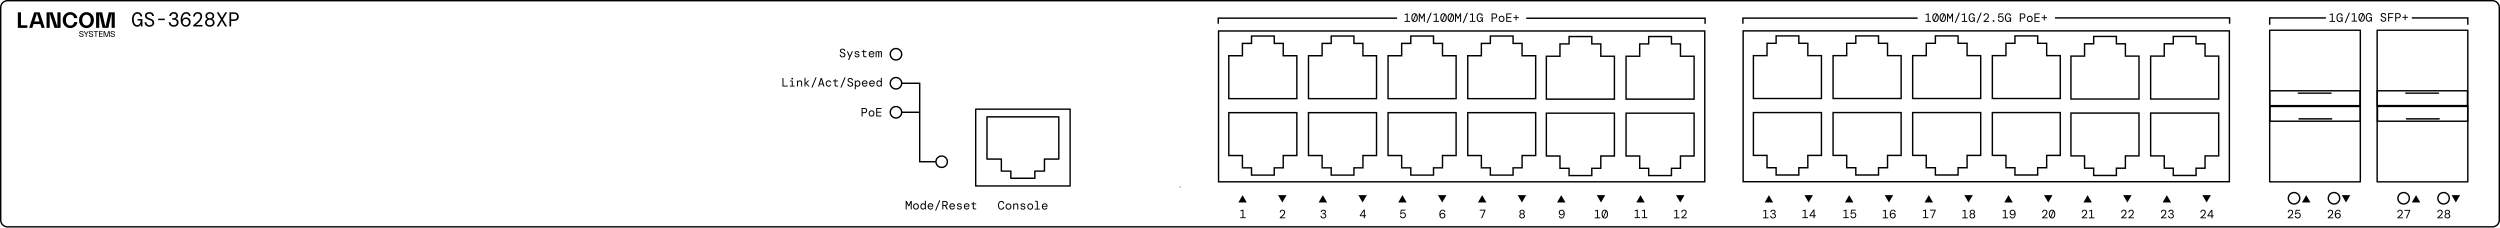
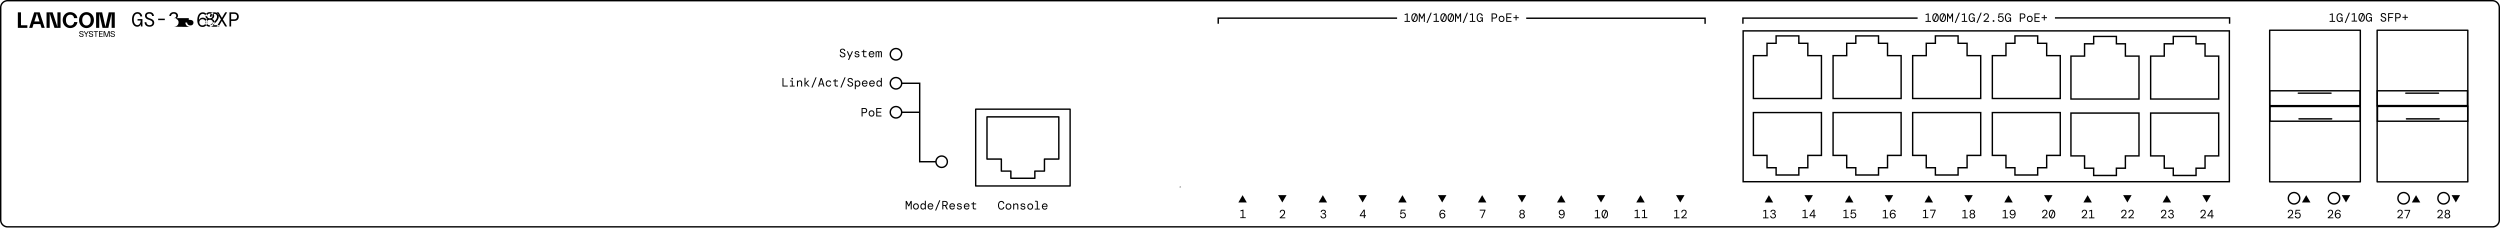
<svg xmlns="http://www.w3.org/2000/svg" xml:space="preserve" id="Ebene_1" x="0" y="0" style="enable-background:new 0 0 1241.15 112.96" version="1.1" viewBox="0 0 1241.15 112.96">
  <style>.st0{fill:none;stroke:#000;stroke-width:.709;stroke-miterlimit:22.926}.st0,.st1{fill-rule:evenodd;clip-rule:evenodd}.st2{fill:none;stroke:#000;stroke-width:.709;stroke-miterlimit:22.926}.st6{fill-rule:evenodd;clip-rule:evenodd}.st6,.st7,.st8{fill:none;stroke:#000;stroke-width:.709;stroke-miterlimit:10}.st8{stroke-linecap:round;stroke-linejoin:round}</style>
  <path d="M1210.32 98.43c0-1.57 1.27-2.83 2.83-2.83 1.57 0 2.83 1.27 2.83 2.83 0 1.57-1.27 2.83-2.83 2.83a2.821 2.821 0 0 1-2.83-2.83M1190.48 98.43c0-1.57 1.27-2.83 2.83-2.83s2.83 1.27 2.83 2.83c0 1.57-1.27 2.83-2.83 2.83s-2.83-1.26-2.83-2.83zM1155.91 98.43c0-1.57 1.27-2.83 2.83-2.83 1.57 0 2.83 1.27 2.83 2.83 0 1.57-1.27 2.83-2.83 2.83a2.821 2.821 0 0 1-2.83-2.83zM1136.07 98.43c0-1.57 1.27-2.83 2.83-2.83s2.83 1.27 2.83 2.83c0 1.57-1.27 2.83-2.83 2.83s-2.83-1.26-2.83-2.83zM585.92 92.91c0-.02.01-.03.03-.03.02 0 .03.01.03.03 0 .02-.01.03-.03.03-.02-.01-.03-.02-.03-.03zM441.99 26.94c0-1.57 1.27-2.83 2.83-2.83s2.83 1.27 2.83 2.83c0 1.57-1.27 2.83-2.83 2.83s-2.83-1.26-2.83-2.83zM441.99 41.34c0-1.57 1.27-2.83 2.83-2.83s2.83 1.27 2.83 2.83c0 1.57-1.27 2.83-2.83 2.83s-2.83-1.26-2.83-2.83zM441.99 55.74c0-1.57 1.27-2.83 2.83-2.83s2.83 1.27 2.83 2.83c0 1.57-1.27 2.83-2.83 2.83s-2.83-1.26-2.83-2.83z" class="st0" />
  <circle cx="467.5" cy="80.29" r="2.83" class="st0" />
  <path d="M1222.98.35H3.76A3.415 3.415 0 0 0 .35 3.76v105.45a3.415 3.415 0 0 0 3.41 3.41H1237.4c1.88 0 3.4-1.52 3.4-3.4V3.76a3.415 3.415 0 0 0-3.41-3.41h-14.41z" class="st0" />
  <path d="M483.82 103.97c-.27 0-.49-.07-.64-.2-.16-.13-.23-.37-.23-.71v-1.63h-.76V101h.45c.2 0 .32-.1.35-.3l.08-.46h.37v.76h1.19v.43h-1.19v1.63c0 .17.04.29.12.35.08.07.21.1.4.1h.67v.46h-.81zm-3.88-2.59c-.23 0-.43.07-.61.21a.93.93 0 0 0-.32.59h1.81c-.02-.25-.1-.44-.27-.59-.15-.14-.36-.21-.61-.21zm0 2.67c-.28 0-.53-.06-.74-.2a1.43 1.43 0 0 1-.51-.55c-.12-.23-.19-.51-.19-.82 0-.31.06-.59.18-.82.12-.23.29-.42.51-.55.22-.13.47-.2.76-.2s.53.06.74.2c.2.13.36.3.47.51.11.21.16.44.16.68v.28h-2.31c.01.22.06.4.15.55.09.15.2.25.34.33.14.07.29.11.44.11.22 0 .39-.05.52-.14.12-.09.22-.22.28-.38h.5c-.07.28-.21.51-.43.7-.21.2-.5.3-.87.3zm-3.59 0c-.38 0-.69-.09-.92-.27-.23-.18-.36-.42-.39-.74h.52c.02.16.1.3.24.4.14.1.32.16.56.16.22 0 .39-.05.5-.14.11-.1.17-.21.17-.33 0-.17-.07-.28-.2-.35-.13-.06-.33-.11-.59-.14-.32-.04-.58-.12-.79-.26-.21-.14-.31-.34-.31-.61 0-.24.1-.45.31-.61.2-.16.48-.24.83-.24s.62.08.82.24c.2.16.31.38.34.68h-.5a.455.455 0 0 0-.21-.35.789.789 0 0 0-.47-.13c-.2 0-.35.04-.46.11-.11.07-.16.17-.16.29 0 .12.06.22.18.3.12.08.31.13.58.15.21.02.4.06.57.12.17.06.31.14.41.26.1.12.15.29.15.5 0 .18-.05.34-.15.48-.1.14-.24.25-.42.34-.17.09-.38.14-.61.14zm-3.6-2.67c-.23 0-.43.07-.61.21a.93.93 0 0 0-.32.59h1.81c-.02-.25-.1-.44-.27-.59a.887.887 0 0 0-.61-.21zm0 2.67c-.28 0-.53-.06-.74-.2a1.43 1.43 0 0 1-.51-.55c-.12-.23-.19-.51-.19-.82 0-.31.06-.59.18-.82.12-.23.29-.42.51-.55.22-.13.47-.2.76-.2.29 0 .53.06.74.2.2.13.36.3.47.51.11.21.16.44.16.68v.28h-2.31c.01.22.06.4.15.55a.895.895 0 0 0 .78.44c.22 0 .39-.05.52-.14.12-.09.22-.22.28-.38h.5c-.07.28-.21.51-.43.7-.22.2-.51.3-.87.3zm-4.43-2.26h.77c.32 0 .55-.07.7-.22.15-.15.22-.33.22-.56 0-.24-.07-.43-.22-.57-.15-.14-.38-.21-.72-.21h-.76v1.56zm-.5 2.18v-4.2h1.29c.32 0 .59.05.8.16.21.11.37.25.47.44.1.19.16.4.16.63 0 .28-.07.52-.21.73-.14.21-.36.36-.65.44l.91 1.79h-.6l-.85-1.72H468.32v1.72h-.5zm-3.59.54 2.07-5.1h.53l-2.08 5.1h-.52zm-2.27-3.13c-.23 0-.43.07-.61.21a.93.93 0 0 0-.32.59h1.81c-.02-.25-.1-.44-.27-.59a.887.887 0 0 0-.61-.21zm0 2.67c-.28 0-.53-.06-.74-.2a1.43 1.43 0 0 1-.51-.55c-.12-.23-.19-.51-.19-.82 0-.31.06-.59.18-.82.12-.23.29-.42.51-.55.22-.13.47-.2.76-.2.29 0 .53.06.74.2.2.13.36.3.47.51.11.21.16.44.16.68v.28h-2.31c.01.22.06.4.15.55a.895.895 0 0 0 .78.44c.22 0 .39-.05.52-.14.12-.09.22-.22.28-.38h.5c-.07.28-.21.51-.43.7-.22.2-.51.3-.87.3zm-3.66-.48c.25 0 .46-.09.62-.27.16-.18.25-.45.25-.81 0-.36-.08-.64-.25-.81a.796.796 0 0 0-.62-.27c-.25 0-.46.09-.62.27-.16.18-.24.45-.24.81 0 .36.08.64.24.81.16.18.36.27.62.27zm-.07.48c-.25 0-.48-.06-.67-.18-.2-.12-.35-.3-.46-.53-.11-.23-.17-.52-.17-.86 0-.33.06-.61.17-.85.11-.23.27-.41.46-.53.2-.12.42-.18.67-.18.24 0 .43.05.58.14.15.09.27.21.34.36v-1.77h.5v4.32h-.41l-.05-.46h-.04c-.08.16-.2.29-.35.39-.15.1-.34.15-.57.15zm-3.49-.48c.17 0 .33-.04.47-.11a.8.8 0 0 0 .33-.35c.08-.16.12-.36.12-.61s-.04-.45-.12-.61a.75.75 0 0 0-.33-.35.932.932 0 0 0-.47-.11c-.17 0-.32.04-.46.11-.14.08-.25.19-.34.35-.08.16-.13.36-.13.61 0 .37.09.64.27.82.18.16.4.25.66.25zm0 .48c-.28 0-.53-.06-.74-.19-.22-.13-.39-.31-.51-.54-.12-.23-.19-.51-.19-.82 0-.32.06-.59.19-.83.12-.23.29-.41.51-.54.22-.13.46-.19.74-.19.28 0 .53.06.74.19.22.13.39.31.51.54.12.23.19.51.19.83 0 .32-.06.59-.19.82-.12.23-.29.42-.51.54-.22.12-.46.19-.74.19zm-5.1-.08v-4.2h.54l.96 2 .96-2h.54v4.2h-.49v-3.23l-.82 1.7h-.38l-.82-1.69v3.22h-.49zM434.71 28.42v-2.98h.41l.05.35h.03c.05-.12.13-.22.24-.3.11-.08.23-.12.39-.12s.28.04.39.11c.11.07.18.18.23.31h.02c.05-.12.14-.22.25-.3a.74.74 0 0 1 .42-.12c.23 0 .4.08.51.23.11.15.17.36.17.62v2.2h-.49V26.3c0-.14-.03-.26-.09-.34a.329.329 0 0 0-.28-.13c-.13 0-.24.05-.32.15-.08.1-.13.24-.13.43v2.02h-.5V26.3c0-.14-.03-.26-.08-.34a.329.329 0 0 0-.28-.13c-.13 0-.24.05-.33.15-.09.1-.13.24-.13.43v2.02h-.48zm-1.99-2.6c-.23 0-.43.07-.61.21a.93.93 0 0 0-.32.59h1.81c-.02-.25-.1-.44-.27-.59a.887.887 0 0 0-.61-.21zm0 2.67c-.28 0-.53-.06-.74-.2a1.43 1.43 0 0 1-.51-.55c-.12-.23-.19-.51-.19-.82 0-.31.06-.59.18-.82.12-.23.29-.42.51-.55.22-.13.47-.2.76-.2.29 0 .53.06.74.2.2.13.36.3.47.51.11.21.16.44.16.68v.28h-2.31c.01.22.06.4.15.55a.895.895 0 0 0 .78.44c.22 0 .39-.05.52-.14.12-.09.22-.22.28-.38h.5c-.07.28-.21.51-.43.7-.22.21-.51.3-.87.3zm-3.32-.07c-.27 0-.49-.07-.64-.2-.16-.13-.23-.37-.23-.71v-1.63h-.76v-.43h.45c.2 0 .32-.1.35-.3l.08-.46h.37v.76h1.19v.43h-1.19v1.63c0 .17.04.29.12.35.08.07.21.1.4.1h.67v.46h-.81zm-3.87.07c-.38 0-.69-.09-.92-.27-.23-.18-.36-.42-.39-.74h.52c.02.16.1.3.24.4.14.1.32.16.56.16.22 0 .39-.05.5-.14.11-.1.16-.21.16-.33 0-.17-.07-.28-.2-.34s-.33-.11-.59-.14c-.32-.04-.58-.12-.79-.26-.21-.14-.31-.34-.31-.61 0-.24.1-.45.31-.61.2-.16.48-.24.83-.24s.62.08.82.24c.2.16.31.38.34.68h-.5a.455.455 0 0 0-.21-.35.789.789 0 0 0-.47-.13c-.2 0-.35.04-.46.11-.11.07-.16.17-.16.29 0 .12.06.22.18.3.12.08.31.13.58.15.21.02.4.06.57.12.17.06.31.14.41.26.1.12.15.29.15.5 0 .18-.05.34-.15.48-.1.14-.24.25-.42.34-.16.09-.37.13-.6.13zm-4.54 1.25.73-1.61h-.17l-1.17-2.69h.55l.98 2.3 1.03-2.3h.53l-1.94 4.3h-.54zm-2.65-1.25c-.3 0-.55-.06-.77-.17a1.14 1.14 0 0 1-.5-.47c-.12-.2-.18-.43-.18-.7h.53c0 .24.09.45.24.62.16.17.39.26.69.26.28 0 .49-.07.64-.2.15-.13.22-.29.22-.48 0-.16-.04-.29-.11-.39-.07-.11-.19-.2-.35-.28-.16-.08-.38-.17-.65-.26-.38-.12-.66-.27-.84-.47-.18-.2-.26-.45-.26-.74 0-.2.05-.38.16-.54a1 1 0 0 1 .45-.38c.2-.09.43-.14.71-.14.26 0 .49.05.69.15.2.1.35.23.46.41.11.18.16.38.16.61h-.53a.7.7 0 0 0-.36-.6.894.894 0 0 0-.46-.11c-.22 0-.4.05-.55.16-.15.11-.22.25-.22.43 0 .14.03.26.1.35.07.1.17.18.33.26.15.08.36.16.62.25.24.08.45.17.63.28.17.11.31.24.4.39.09.16.14.35.14.58 0 .23-.06.43-.17.61-.12.18-.28.32-.49.42-.21.1-.45.15-.73.15zM518.69 101.43c-.23 0-.43.07-.61.21a.93.93 0 0 0-.32.59h1.81c-.02-.25-.1-.44-.27-.58-.16-.15-.36-.22-.61-.22m0 2.67c-.28 0-.53-.06-.74-.2a1.43 1.43 0 0 1-.51-.55c-.12-.23-.19-.51-.19-.82 0-.31.06-.58.18-.82.12-.23.29-.42.51-.55.22-.13.47-.2.76-.2.29 0 .53.06.74.2.2.13.36.3.47.51.11.21.16.44.16.68v.28h-2.31c.01.22.06.4.15.55a.895.895 0 0 0 .78.44c.22 0 .39-.05.52-.14.12-.09.22-.22.28-.38h.5c-.07.28-.21.51-.43.7-.22.2-.51.3-.87.3zm-4.97-.08v-.43h1.01v-3.31c0-.1-.05-.15-.15-.15h-.76v-.43h.88c.17 0 .3.05.4.14.09.09.14.22.14.4v3.35h1.01v.43h-2.53zm-2.25-.4c.17 0 .33-.04.47-.11a.8.8 0 0 0 .33-.35c.08-.16.12-.36.12-.61s-.04-.45-.12-.61a.75.75 0 0 0-.33-.35.932.932 0 0 0-.47-.11c-.17 0-.32.04-.46.11-.14.08-.25.19-.34.35-.08.16-.13.36-.13.61 0 .37.09.64.27.82.18.16.4.25.66.25zm0 .48c-.28 0-.53-.06-.74-.19-.22-.13-.39-.31-.51-.54-.12-.23-.19-.51-.19-.82 0-.32.06-.59.19-.83.12-.23.29-.41.51-.54.22-.13.46-.19.74-.19s.53.06.74.19c.22.13.39.31.51.54.12.23.19.51.19.83 0 .32-.06.59-.19.82-.12.23-.29.41-.51.54-.21.12-.46.19-.74.19zm-3.57 0c-.38 0-.69-.09-.92-.27-.23-.18-.36-.42-.39-.74h.52c.02.16.1.3.24.4.14.1.32.16.56.16.22 0 .39-.05.5-.14.11-.1.16-.21.16-.33 0-.17-.07-.28-.2-.35-.13-.06-.33-.11-.59-.14-.32-.04-.58-.12-.79-.26-.21-.14-.31-.34-.31-.61 0-.24.1-.45.31-.61.2-.16.48-.24.83-.24s.62.08.82.24c.2.16.31.38.34.68h-.5a.455.455 0 0 0-.21-.35.789.789 0 0 0-.47-.13c-.2 0-.35.04-.46.11-.11.07-.16.17-.16.29 0 .12.06.22.18.3.12.08.31.13.58.15.21.02.4.06.57.12.17.06.31.14.41.26.1.12.15.29.15.5 0 .18-.04.34-.15.48-.1.14-.24.25-.42.34-.16.1-.36.14-.6.14zm-4.9-.08v-2.98h.42l.05.45h.03c.08-.14.21-.27.38-.37.17-.1.37-.15.59-.15.36 0 .64.11.82.32s.27.53.27.94v1.79h-.5v-1.73c0-.26-.06-.47-.17-.62-.12-.15-.3-.23-.54-.23-.24 0-.44.08-.6.24-.16.16-.25.39-.25.7v1.63h-.5zm-2.32-.4c.17 0 .33-.04.47-.11a.8.8 0 0 0 .33-.35c.08-.16.12-.36.12-.61s-.04-.45-.12-.61a.75.75 0 0 0-.33-.35.932.932 0 0 0-.47-.11c-.17 0-.32.04-.46.11-.14.08-.25.19-.34.35-.08.16-.13.36-.13.61 0 .37.09.64.27.82.18.16.4.25.66.25zm0 .48c-.28 0-.53-.06-.74-.19-.22-.13-.39-.31-.51-.54-.12-.23-.19-.51-.19-.82 0-.32.06-.59.19-.83.12-.23.29-.41.51-.54.22-.13.46-.19.74-.19.28 0 .53.06.74.19.22.13.39.31.51.54.12.23.19.51.19.83 0 .32-.06.59-.19.82-.12.23-.29.41-.51.54-.21.12-.46.19-.74.19zm-3.57 0c-.34 0-.63-.09-.88-.27-.25-.18-.43-.43-.56-.76-.13-.32-.2-.71-.2-1.15 0-.44.07-.82.2-1.14.13-.33.32-.58.56-.76.25-.18.54-.27.88-.27.43 0 .78.12 1.04.36s.42.55.46.95h-.56c-.04-.24-.14-.43-.3-.59-.16-.16-.38-.24-.65-.24-.35 0-.62.15-.82.45-.2.3-.3.72-.3 1.25s.1.95.3 1.25c.2.3.47.45.82.45.28 0 .5-.08.66-.23.15-.15.25-.35.29-.59h.56c-.06.4-.22.71-.48.95-.24.22-.59.34-1.02.34zM1140.74 108.45c-.29 0-.54-.05-.74-.16a1.23 1.23 0 0 1-.49-.44c-.12-.18-.19-.39-.22-.63h.52c.04.23.14.41.31.55.17.14.38.21.64.21.3 0 .54-.1.71-.29.17-.19.26-.44.26-.74 0-.31-.09-.56-.26-.74a.912.912 0 0 0-.68-.27c-.22 0-.42.05-.57.15-.16.1-.28.23-.38.39h-.48l.36-2.32h2.24v.46h-1.85l-.22 1.25h.03c.09-.1.22-.19.38-.26.16-.08.34-.11.55-.11.28 0 .52.06.72.18.21.12.37.29.48.5.12.22.17.47.17.77 0 .27-.06.52-.17.75-.11.23-.28.41-.5.54-.24.14-.5.21-.81.21m-4.96-.07v-.4c.43-.34.81-.66 1.13-.95.32-.29.57-.57.75-.83.18-.27.26-.54.26-.82 0-.25-.07-.45-.21-.6-.14-.15-.33-.22-.57-.22-.18 0-.34.04-.47.12-.13.08-.22.19-.29.32-.06.13-.1.27-.1.43h-.5c0-.28.07-.51.18-.71.12-.2.28-.35.48-.45.2-.1.43-.16.69-.16.41 0 .73.11.96.34.23.23.34.53.34.92 0 .25-.05.49-.16.72-.11.23-.25.45-.43.66-.18.21-.38.42-.61.61-.22.2-.45.38-.68.56h1.99v.45h-2.76zM1160.64 107.99c.28 0 .5-.09.67-.26.17-.18.25-.4.25-.66 0-.27-.08-.49-.25-.66a.904.904 0 0 0-.67-.26.95.95 0 0 0-.48.12c-.14.08-.25.19-.32.33a.94.94 0 0 0-.12.47.913.913 0 0 0 .44.8c.14.08.3.12.48.12m.04.46c-.37 0-.67-.09-.9-.27-.23-.18-.4-.42-.51-.72-.11-.3-.17-.64-.17-1.02 0-.46.06-.86.19-1.21s.31-.62.56-.82c.24-.2.53-.3.87-.3.27 0 .5.05.69.15.19.1.34.24.45.41.11.17.18.37.2.58h-.47a.874.874 0 0 0-.29-.51c-.15-.13-.34-.19-.57-.19-.2 0-.38.06-.55.19-.17.13-.3.32-.41.58-.11.26-.17.6-.18 1h.03c.09-.17.23-.32.43-.45.19-.13.42-.19.7-.19.25 0 .48.06.68.17.2.12.36.28.48.48.12.2.18.44.18.7 0 .26-.06.49-.17.7-.11.21-.28.38-.49.51-.22.14-.47.21-.75.21zm-5.04-.07v-.4c.43-.34.81-.66 1.13-.95s.57-.57.75-.83c.18-.27.26-.54.26-.82 0-.25-.07-.45-.21-.6-.14-.15-.33-.22-.57-.22-.18 0-.34.04-.47.12-.13.08-.22.19-.29.32-.06.13-.1.27-.1.43h-.5c0-.28.07-.51.18-.71.12-.2.28-.35.48-.45.2-.1.43-.16.69-.16.41 0 .73.11.96.34.23.23.34.53.34.92 0 .25-.05.49-.16.72-.11.23-.25.45-.43.66-.18.21-.38.42-.61.61-.22.2-.45.38-.68.56h1.99v.45h-2.76zM1194.4 108.38l1.64-3.74h-2.29v-.46h2.81v.4l-1.63 3.8h-.53zm-4.19 0v-.4c.43-.34.81-.66 1.13-.95.32-.29.57-.57.75-.83.18-.27.26-.54.26-.82 0-.25-.07-.45-.21-.6-.14-.15-.33-.22-.57-.22-.18 0-.34.04-.47.12-.13.08-.22.19-.29.32-.06.13-.1.27-.1.43h-.5c0-.28.07-.51.18-.71.12-.2.28-.35.48-.45.2-.1.43-.16.69-.16.41 0 .73.11.96.34.23.23.34.53.34.92 0 .25-.05.49-.16.72-.11.23-.25.45-.43.66-.18.21-.38.42-.61.61-.22.2-.45.38-.68.56h1.99v.45h-2.76zM1215.01 107.99c.27 0 .48-.07.65-.21.17-.14.25-.34.25-.6 0-.26-.08-.46-.25-.6-.17-.14-.38-.21-.65-.21s-.48.07-.65.21c-.17.14-.25.34-.25.6 0 .26.08.46.25.6.16.14.38.21.65.21m0-2.04c.25 0 .44-.06.58-.2.14-.13.21-.3.21-.51 0-.2-.07-.37-.21-.5-.14-.13-.34-.2-.58-.2-.25 0-.44.07-.58.2-.14.13-.21.3-.21.5 0 .21.07.38.21.51s.33.2.58.2zm0 2.5c-.28 0-.52-.05-.73-.16-.21-.11-.38-.25-.49-.43a1.11 1.11 0 0 1-.18-.63c0-.26.07-.49.21-.67.14-.18.3-.31.49-.38v-.03a.925.925 0 0 1-.42-.36.947.947 0 0 1-.16-.56c0-.2.05-.39.16-.56.11-.17.26-.31.45-.41.2-.1.42-.15.68-.15.26 0 .48.05.68.15.19.1.35.23.46.41.11.17.16.36.16.56 0 .21-.05.4-.16.56-.11.16-.25.28-.42.36v.03c.18.07.35.2.49.38s.21.41.21.67c0 .24-.06.45-.18.63s-.29.33-.49.43c-.24.1-.48.16-.76.16zm-4.96-.07v-.4c.43-.34.81-.66 1.13-.95s.57-.57.75-.83c.18-.27.26-.54.26-.82 0-.25-.07-.45-.21-.6-.14-.15-.33-.22-.57-.22-.18 0-.34.04-.47.12-.13.08-.22.19-.29.32-.06.13-.1.27-.1.43h-.5c0-.28.07-.51.18-.71.12-.2.28-.35.48-.45.2-.1.43-.16.69-.16.41 0 .73.11.96.34.23.23.34.53.34.92 0 .25-.05.49-.16.72-.11.23-.25.45-.43.66-.18.21-.38.42-.61.61-.22.2-.45.38-.68.56h1.99v.45h-2.76zM615.73 108.3v-.45h1.09v-3.15l-1.03.2v-.39l1.2-.41h.33v3.75h1.15v.45zM635.34 108.38v-.4c.43-.34.81-.66 1.13-.95.32-.29.57-.57.75-.83.18-.27.26-.54.26-.82 0-.25-.07-.45-.21-.6-.14-.15-.33-.22-.57-.22-.18 0-.34.04-.47.12-.13.08-.22.19-.29.32-.06.13-.1.27-.1.43h-.5c0-.28.07-.51.18-.71.12-.2.28-.35.48-.45.2-.1.43-.16.69-.16.41 0 .73.11.96.34.23.23.34.53.34.92 0 .25-.05.49-.16.72-.11.23-.25.45-.43.66-.18.21-.38.42-.61.61-.22.2-.45.38-.68.56h1.99v.45h-2.76zM657.02 108.45c-.28 0-.52-.05-.74-.15-.22-.1-.39-.25-.52-.45s-.2-.44-.22-.72h.52c.01.24.1.44.26.61.17.17.4.25.7.25.29 0 .52-.07.68-.23.16-.15.24-.35.24-.61 0-.18-.05-.33-.14-.45a.76.76 0 0 0-.37-.26c-.15-.06-.32-.09-.51-.09h-.37v-.46h.32c.27 0 .49-.06.65-.17a.6.6 0 0 0 .24-.51c0-.19-.06-.34-.2-.46-.13-.12-.32-.18-.56-.18-.23 0-.42.06-.56.19-.14.13-.23.3-.25.51h-.5c.01-.23.07-.43.18-.6.11-.17.27-.31.46-.41.19-.1.42-.15.67-.15.28 0 .51.05.69.14.19.1.33.23.42.39.1.16.14.34.14.54 0 .21-.06.39-.19.55-.13.16-.28.27-.46.33v.04c.24.07.43.19.59.37.16.17.23.4.23.69 0 .24-.06.46-.17.66-.11.2-.28.35-.49.47-.19.1-.44.16-.74.16M675.62 106.88h1.47v-2.18l-1.47 2.18zm1.45 1.42v-.97h-2.01v-.39l1.91-2.84h.6v2.77h.6v.46h-.6v.97h-.5zM696.48 108.38c-.29 0-.54-.05-.74-.16a1.23 1.23 0 0 1-.49-.44c-.12-.18-.19-.39-.22-.63h.52c.04.23.14.41.31.55.17.14.38.21.64.21.3 0 .54-.1.71-.29.17-.19.26-.44.26-.74 0-.31-.09-.56-.26-.73a.912.912 0 0 0-.68-.27c-.22 0-.41.05-.57.15-.16.1-.28.23-.38.39h-.48l.36-2.32h2.24v.46h-1.85l-.22 1.25h.03c.09-.1.22-.19.38-.26.16-.08.34-.11.55-.11.28 0 .52.06.72.18.21.12.37.29.48.5.12.22.17.47.17.77 0 .27-.06.52-.17.75-.11.23-.28.41-.5.54-.23.13-.5.2-.81.2M716.12 107.99c.28 0 .5-.09.67-.26.17-.18.25-.4.25-.66 0-.27-.08-.49-.25-.66a.904.904 0 0 0-.67-.26.95.95 0 0 0-.48.12c-.14.08-.25.19-.32.33a.94.94 0 0 0-.12.47.913.913 0 0 0 .44.8.9.9 0 0 0 .48.12m.03.46c-.37 0-.67-.09-.9-.27-.23-.18-.4-.42-.51-.72-.11-.3-.16-.64-.16-1.02 0-.46.06-.86.19-1.21s.31-.62.55-.82c.24-.2.53-.3.87-.3.27 0 .5.05.69.15.19.1.34.24.45.41.11.17.18.37.2.58h-.47a.874.874 0 0 0-.29-.51c-.15-.13-.34-.19-.57-.19-.2 0-.38.06-.55.19-.17.13-.3.32-.41.58-.11.26-.17.6-.18 1h.03c.09-.17.23-.32.43-.45.19-.13.42-.19.7-.19.25 0 .48.06.68.17.2.12.36.28.48.48.12.2.18.44.18.7 0 .26-.06.49-.17.7-.11.21-.28.38-.49.51-.22.14-.47.21-.75.21zM735.3 108.3l1.64-3.74h-2.3v-.46h2.82v.41l-1.63 3.79zM755.65 107.99c.27 0 .49-.07.65-.21.17-.14.25-.34.25-.6 0-.26-.08-.46-.25-.6-.17-.14-.38-.21-.65-.21s-.48.07-.65.21c-.17.14-.25.34-.25.6 0 .26.08.46.25.6.17.14.38.21.65.21m0-2.04c.25 0 .44-.06.58-.2.14-.13.21-.3.21-.51 0-.2-.07-.37-.21-.5-.14-.13-.34-.2-.58-.2-.25 0-.44.07-.59.2-.14.13-.21.3-.21.5 0 .21.07.38.21.51.15.14.34.2.59.2zm0 2.5c-.28 0-.52-.05-.73-.16-.21-.11-.38-.25-.49-.43a1.11 1.11 0 0 1-.18-.63c0-.26.07-.49.21-.67.14-.18.3-.31.49-.38v-.03a.925.925 0 0 1-.42-.36.947.947 0 0 1-.16-.56c0-.2.05-.39.16-.56.11-.17.26-.31.45-.41.2-.1.42-.15.68-.15.26 0 .48.05.67.15.19.1.35.23.46.41.11.17.16.36.16.56 0 .21-.05.4-.16.56-.11.16-.25.28-.42.36v.03c.18.07.35.2.49.38s.21.41.21.67c0 .24-.06.45-.18.63s-.29.33-.49.43c-.22.1-.47.16-.75.16zM775.31 106.41c.28 0 .5-.09.67-.26.17-.18.25-.4.25-.66s-.08-.48-.25-.66c-.17-.18-.39-.26-.67-.26s-.5.09-.67.26c-.17.18-.25.4-.25.66 0 .27.08.49.25.66.17.17.39.26.67.26m-.05 2.04c-.26 0-.48-.05-.68-.15-.2-.1-.36-.24-.47-.41-.12-.17-.19-.37-.21-.59h.49c.04.21.13.38.28.51.15.13.35.19.59.19.32 0 .57-.14.77-.43.2-.29.31-.73.34-1.34h-.04c-.11.19-.25.34-.41.46-.17.12-.4.18-.71.18a1.4 1.4 0 0 1-.68-.17c-.2-.12-.36-.28-.48-.48-.12-.2-.18-.44-.18-.7 0-.26.06-.49.17-.71.11-.21.28-.38.49-.51.21-.13.46-.19.73-.19.53 0 .92.18 1.18.54.26.36.39.85.39 1.47 0 .46-.06.87-.19 1.22-.12.35-.3.62-.54.82-.21.19-.5.29-.84.29zM796.71 107.99c.21 0 .4-.07.56-.21.16-.14.29-.34.38-.59.09-.26.14-.56.14-.91 0-.27-.03-.52-.09-.73s-.14-.4-.24-.55l-1.17 2.89c.14.06.28.1.42.1m-1.08-1.71c0 .27.03.52.09.74.06.22.14.4.24.55l1.16-2.89a.804.804 0 0 0-.41-.1c-.21 0-.4.07-.56.21-.16.14-.29.33-.38.59-.1.24-.14.54-.14.9zm1.08 2.17c-.32 0-.6-.09-.84-.26-.24-.18-.43-.43-.56-.75-.13-.32-.2-.71-.2-1.16 0-.45.07-.83.2-1.16.13-.32.32-.57.56-.75.24-.18.52-.26.84-.26.32 0 .6.09.84.26.24.18.43.43.56.75.13.32.2.71.2 1.16 0 .45-.07.83-.2 1.16s-.32.57-.56.75c-.24.17-.52.26-.84.26zm-4.98-.07v-.46h1.09v-3.15l-1.03.2v-.38l1.19-.41h.34v3.74h1.15v.46h-2.74zM815.09 108.3v-.46h1.09v-3.15l-1.03.2v-.38l1.19-.41h.34v3.74h1.15v.46h-2.74zm-3.6 0v-.46h1.09v-3.15l-1.03.2v-.38l1.19-.41h.34v3.74h1.15v.46h-2.74zM834.7 108.38v-.4c.43-.34.81-.66 1.13-.95s.57-.57.75-.83c.18-.27.26-.54.26-.82 0-.25-.07-.45-.21-.6-.14-.15-.33-.22-.57-.22-.18 0-.34.04-.47.12-.13.08-.22.19-.29.32-.06.13-.1.27-.1.43h-.5c0-.28.07-.51.18-.71.12-.2.28-.35.48-.45.2-.1.43-.16.69-.16.41 0 .73.11.96.34.23.23.34.53.34.92 0 .25-.05.49-.16.72-.11.23-.25.45-.43.66-.18.21-.38.42-.61.61-.22.2-.45.38-.68.56h1.99v.45h-2.76zm-3.63 0v-.46h1.09v-3.15l-1.03.2v-.38l1.19-.41h.34v3.74h1.15v.46h-2.74zM880.28 108.45c-.28 0-.52-.05-.74-.15-.22-.1-.39-.25-.52-.45s-.2-.44-.22-.72h.52c.01.24.1.44.26.61.17.17.4.25.7.25.29 0 .52-.07.68-.23.16-.15.24-.35.24-.61 0-.18-.05-.33-.14-.45a.76.76 0 0 0-.37-.26c-.15-.06-.32-.09-.51-.09h-.37v-.46h.32c.27 0 .49-.06.65-.17a.6.6 0 0 0 .24-.51c0-.19-.06-.34-.2-.46-.13-.12-.31-.18-.55-.18-.23 0-.42.06-.56.19-.14.13-.23.3-.25.51h-.5c.01-.23.07-.43.18-.6.11-.17.27-.31.46-.41.19-.1.42-.15.67-.15.28 0 .51.05.69.14.19.1.33.23.42.39.1.16.14.34.14.54 0 .21-.06.39-.19.55-.13.16-.28.27-.46.33v.04c.24.07.43.19.59.37.16.17.23.4.23.69 0 .24-.06.46-.17.66-.11.2-.28.35-.49.47-.2.1-.45.16-.75.16m-5.03-.07v-.46h1.09v-3.15l-1.03.2v-.38l1.19-.41h.34v3.74h1.15v.46h-2.74zM898.88 106.88h1.47v-2.18l-1.47 2.18zm1.45 1.42v-.97h-2.01v-.39l1.91-2.84h.6v2.77h.6v.46h-.6v.97h-.5zm-5.5 0v-.46h1.09v-3.15l-1.03.2v-.38l1.19-.41h.34v3.74h1.15v.46h-2.74zM920.08 108.38c-.29 0-.54-.05-.74-.16a1.23 1.23 0 0 1-.49-.44c-.12-.18-.19-.39-.22-.63h.52c.04.23.14.41.31.55.17.14.38.21.64.21.3 0 .54-.1.71-.29.17-.19.26-.44.26-.74 0-.31-.09-.56-.26-.73a.912.912 0 0 0-.68-.27c-.22 0-.41.05-.57.15-.16.1-.28.23-.38.39h-.48l.36-2.32h2.24v.46h-1.85l-.22 1.25h.03c.09-.1.22-.19.38-.26.16-.08.34-.11.55-.11.28 0 .52.06.72.18.21.12.37.29.48.5.12.22.17.47.17.77 0 .27-.06.52-.17.75-.11.23-.28.41-.5.54-.24.13-.5.2-.81.2m-4.98-.08v-.46h1.09v-3.15l-1.03.2v-.38l1.19-.41h.34v3.74h1.15v.46h-2.74zM939.71 107.99c.28 0 .5-.09.67-.26.17-.18.25-.4.25-.66 0-.27-.08-.49-.25-.66a.904.904 0 0 0-.67-.26c-.18 0-.35.04-.48.12-.14.08-.25.19-.32.33a.94.94 0 0 0-.12.47.913.913 0 0 0 .44.8c.14.08.3.12.48.12m.04.46c-.37 0-.67-.09-.9-.27-.23-.18-.4-.42-.51-.72-.11-.3-.17-.64-.17-1.02 0-.46.06-.86.19-1.21s.31-.62.56-.82c.24-.2.53-.3.87-.3.27 0 .5.05.69.15.19.1.34.24.45.41.11.17.18.37.2.58h-.47a.874.874 0 0 0-.29-.51c-.15-.13-.34-.19-.57-.19-.2 0-.38.06-.55.19-.17.13-.3.32-.41.58-.11.26-.17.6-.18 1h.03c.09-.17.23-.32.43-.45.19-.13.42-.19.7-.19.25 0 .48.06.68.17.2.12.36.28.48.48.12.2.18.44.18.7 0 .26-.06.49-.17.7-.11.21-.28.38-.49.51-.23.14-.47.21-.75.21zm-5.07-.07v-.46h1.09v-3.15l-1.03.2v-.38l1.19-.41h.34v3.74h1.15v.46h-2.74zM958.83 108.3l1.64-3.74h-2.29v-.46h2.81v.4l-1.63 3.8h-.53zm-4.21 0v-.46h1.09v-3.15l-1.03.2v-.38l1.19-.41h.34v3.74h1.15v.46h-2.74zM979.18 107.99c.27 0 .49-.07.65-.21.17-.14.25-.34.25-.6 0-.26-.08-.46-.25-.6-.17-.14-.38-.21-.65-.21s-.48.07-.65.21c-.17.14-.25.34-.25.6 0 .26.08.46.25.6.17.14.38.21.65.21m0-2.04c.25 0 .44-.06.58-.2.14-.13.21-.3.21-.51 0-.2-.07-.37-.21-.5-.14-.13-.34-.2-.58-.2-.25 0-.44.07-.58.2-.14.13-.21.3-.21.5 0 .21.07.38.21.51s.33.2.58.2zm0 2.5c-.28 0-.52-.05-.73-.16-.21-.11-.38-.25-.49-.43a1.11 1.11 0 0 1-.18-.63c0-.26.07-.49.21-.67.14-.18.3-.31.49-.38v-.03a.925.925 0 0 1-.42-.36.947.947 0 0 1-.16-.56c0-.2.05-.39.16-.56.11-.17.26-.31.45-.41.2-.1.42-.15.68-.15.26 0 .48.05.68.15.19.1.35.23.46.41.11.17.16.36.16.56 0 .21-.05.4-.16.56-.11.16-.25.28-.42.36v.03c.18.07.35.2.49.38s.21.41.21.67c0 .24-.06.45-.18.63s-.29.33-.49.43c-.23.1-.48.16-.76.16zm-4.98-.07v-.46h1.09v-3.15l-1.03.2v-.38l1.19-.41h.34v3.74h1.15v.46h-2.74zM999.16 106.41c.28 0 .5-.09.67-.26.17-.18.25-.4.25-.66s-.08-.48-.25-.66c-.17-.18-.39-.26-.67-.26s-.5.09-.67.26c-.17.18-.25.4-.25.66 0 .27.08.49.25.66.17.17.39.26.67.26m-.05 2.04c-.26 0-.48-.05-.68-.15-.2-.1-.36-.24-.47-.41-.12-.17-.19-.37-.21-.59h.49c.04.21.13.38.28.51.15.13.35.19.59.19.32 0 .57-.14.77-.43.2-.29.31-.73.34-1.34h-.04c-.11.19-.25.34-.41.46-.17.12-.4.18-.71.18a1.4 1.4 0 0 1-.68-.17c-.2-.12-.36-.28-.48-.48-.12-.2-.18-.44-.18-.7 0-.26.06-.49.17-.71.11-.21.28-.38.49-.51.21-.13.46-.19.73-.19.53 0 .92.18 1.18.54.26.36.39.85.39 1.47 0 .46-.06.87-.19 1.22-.12.35-.3.62-.54.82-.21.19-.5.29-.84.29zm-4.91-.07v-.46h1.09v-3.15l-1.03.2v-.38l1.19-.41h.34v3.74h1.15v.46h-2.74zM1018.76 107.99c.21 0 .4-.07.56-.21.16-.14.29-.34.38-.59.09-.26.14-.56.14-.91 0-.27-.03-.52-.09-.73s-.14-.4-.24-.55l-1.17 2.89c.14.06.28.1.42.1m-1.08-1.71c0 .27.03.52.09.74.06.22.14.4.24.55l1.16-2.89a.804.804 0 0 0-.41-.1c-.21 0-.4.07-.56.21-.16.14-.29.33-.38.59-.1.24-.14.54-.14.9zm1.08 2.17c-.32 0-.6-.09-.84-.26-.24-.18-.43-.43-.56-.75-.13-.32-.2-.71-.2-1.16 0-.45.07-.83.2-1.16.13-.32.32-.57.56-.75.24-.18.52-.26.84-.26.32 0 .6.09.84.26.24.18.43.43.56.75.13.32.2.71.2 1.16 0 .45-.07.83-.2 1.16-.13.32-.32.57-.56.75-.24.17-.52.26-.84.26zm-4.95-.07v-.4c.43-.34.81-.66 1.13-.95.32-.29.57-.57.75-.83.18-.27.26-.54.26-.82 0-.25-.07-.45-.21-.6-.14-.15-.33-.22-.57-.22-.18 0-.34.04-.47.12-.13.08-.22.19-.29.32-.06.13-.1.27-.1.43h-.5c0-.28.07-.51.18-.71.12-.2.28-.35.48-.45.2-.1.43-.16.69-.16.41 0 .73.11.96.34.23.23.34.53.34.92 0 .25-.05.49-.16.72-.11.23-.25.45-.43.66-.18.21-.38.42-.61.61-.22.2-.45.38-.68.56h1.99v.45h-2.76zM1037.06 108.38v-.46h1.09v-3.15l-1.03.2v-.38l1.19-.41h.34v3.74h1.15v.46h-2.74zm-3.57 0v-.4c.43-.34.81-.66 1.13-.95.32-.29.57-.57.75-.83.18-.27.26-.54.26-.82 0-.25-.07-.45-.21-.6-.14-.15-.33-.22-.57-.22-.18 0-.34.04-.47.12-.13.08-.22.19-.29.32-.06.13-.1.27-.1.43h-.5c0-.28.07-.51.18-.71.12-.2.28-.35.48-.45.2-.1.43-.16.69-.16.41 0 .73.11.96.34.23.23.34.53.34.92 0 .25-.05.49-.16.72-.11.23-.25.45-.43.66-.18.21-.38.42-.61.61-.22.2-.45.38-.68.56h1.99v.45h-2.76zM1056.67 108.38v-.4c.43-.34.81-.66 1.13-.95s.57-.57.75-.83c.18-.27.26-.54.26-.82 0-.25-.07-.45-.21-.6-.14-.15-.33-.22-.57-.22-.18 0-.34.04-.47.12-.13.08-.22.19-.29.32-.06.13-.1.27-.1.43h-.5c0-.28.07-.51.18-.71.12-.2.28-.35.48-.45.2-.1.43-.16.69-.16.41 0 .73.11.96.34.23.23.34.53.34.92 0 .25-.05.49-.16.72-.11.23-.25.45-.43.66-.18.21-.38.42-.61.61-.22.2-.45.38-.68.56h1.99v.45h-2.76zm-3.6 0v-.4c.43-.34.81-.66 1.13-.95s.57-.57.75-.83c.18-.27.26-.54.26-.82 0-.25-.07-.45-.21-.6-.14-.15-.33-.22-.57-.22-.18 0-.34.04-.47.12-.13.08-.22.19-.29.32-.06.13-.1.27-.1.43h-.5c0-.28.07-.51.18-.71.12-.2.28-.35.48-.45.2-.1.43-.16.69-.16.41 0 .73.11.96.34.23.23.34.53.34.92 0 .25-.05.49-.16.72-.11.23-.25.45-.43.66-.18.21-.38.42-.61.61-.22.2-.45.38-.68.56h1.99v.45h-2.76zM1077.84 108.45c-.28 0-.52-.05-.74-.15-.22-.1-.39-.25-.52-.45s-.2-.44-.22-.72h.52c.01.24.1.44.26.61.17.17.4.25.7.25.29 0 .52-.07.68-.23.16-.15.24-.35.24-.61 0-.18-.05-.33-.14-.45a.76.76 0 0 0-.37-.26c-.15-.06-.32-.09-.51-.09h-.37v-.46h.32c.27 0 .49-.06.65-.17a.6.6 0 0 0 .24-.51c0-.19-.06-.34-.2-.46-.13-.12-.31-.18-.55-.18-.23 0-.42.06-.56.19-.14.13-.23.3-.25.51h-.5c.01-.23.07-.43.18-.6.11-.17.27-.31.46-.41.19-.1.42-.15.67-.15.28 0 .51.05.69.14.19.1.33.23.42.39.1.16.14.34.14.54 0 .21-.06.39-.19.55-.13.16-.28.27-.46.33v.04c.24.07.43.19.59.37.16.17.23.4.23.69 0 .24-.06.46-.17.66-.11.2-.28.35-.49.47-.2.1-.46.16-.75.16m-5.01-.07v-.4c.43-.34.81-.66 1.13-.95s.57-.57.75-.83c.18-.27.26-.54.26-.82 0-.25-.07-.45-.21-.6-.14-.15-.33-.22-.57-.22-.18 0-.34.04-.47.12-.13.08-.22.19-.29.32-.06.13-.1.27-.1.43h-.5c0-.28.07-.51.18-.71.12-.2.28-.35.48-.45.2-.1.43-.16.69-.16.41 0 .73.11.96.34.23.23.34.53.34.92 0 .25-.05.49-.16.72-.11.23-.25.45-.43.66-.18.21-.38.42-.61.61-.22.2-.45.38-.68.56h1.99v.45h-2.76zM1096.44 106.95h1.47v-2.18l-1.47 2.18zm1.44 1.43v-.97h-2.01v-.39l1.91-2.84h.6v2.77h.6v.46h-.6v.97h-.5zm-5.47 0v-.4c.43-.34.81-.66 1.13-.95.32-.29.57-.57.75-.83.18-.27.26-.54.26-.82 0-.25-.07-.45-.21-.6-.14-.15-.33-.22-.57-.22-.18 0-.34.04-.47.12-.13.08-.22.19-.29.32-.06.13-.1.27-.1.43h-.5c0-.28.07-.51.18-.71.12-.2.28-.35.48-.45.2-.1.43-.16.69-.16.41 0 .73.11.96.34.23.23.34.53.34.92 0 .25-.05.49-.16.72-.11.23-.25.45-.43.66-.18.21-.38.42-.61.61-.22.2-.45.38-.68.56h1.99v.45h-2.76zM752.44 10.11V8.98h-1.12v-.45h1.12V7.41h.46v1.12h1.12v.46h-1.12v1.12h-.46zm-4.66.75v-4.2h2.62v.46h-2.12v1.4h1.94v.46h-1.94v1.43h2.12v.46h-2.62zm-2.31-.41c.17 0 .33-.04.47-.11a.8.8 0 0 0 .33-.35c.08-.16.12-.36.12-.61s-.04-.45-.12-.61a.75.75 0 0 0-.33-.35.932.932 0 0 0-.47-.11c-.17 0-.32.04-.46.11-.14.08-.25.19-.34.35-.08.16-.13.36-.13.61 0 .37.09.64.27.82.18.16.4.25.66.25zm0 .48c-.28 0-.53-.06-.74-.19-.22-.13-.39-.31-.51-.54-.12-.23-.19-.51-.19-.82 0-.32.06-.59.19-.83.12-.23.29-.41.51-.54.22-.13.46-.19.74-.19.28 0 .53.06.74.19.22.13.39.31.51.54.12.23.19.51.19.83 0 .32-.06.59-.19.82-.12.23-.29.41-.51.54-.21.12-.46.19-.74.19zm-4.45-2.19h.88c.3 0 .52-.08.66-.22.14-.15.22-.35.22-.58 0-.24-.07-.44-.22-.59-.14-.15-.36-.23-.66-.23h-.88v1.62zm-.51 2.12v-4.2h1.4c.32 0 .58.06.79.17.2.12.35.27.45.46.1.19.14.4.14.64 0 .23-.05.44-.14.64-.1.19-.25.35-.45.46-.2.12-.47.17-.79.17h-.89v1.66h-.51zm-5.88.07c-.3 0-.56-.09-.79-.26-.23-.17-.41-.42-.54-.75-.13-.32-.2-.71-.2-1.16 0-.45.07-.83.2-1.16.13-.32.32-.57.56-.75.24-.18.53-.26.86-.26.4 0 .72.12.97.35.25.23.4.54.45.94h-.56c-.04-.24-.13-.44-.28-.59a.783.783 0 0 0-.58-.23c-.34 0-.61.15-.81.45-.2.3-.29.72-.29 1.25 0 .54.1.96.29 1.25.2.3.45.44.76.44.22 0 .41-.07.55-.2.14-.13.25-.31.33-.52.07-.21.12-.43.12-.65h-.94v-.43h1.45v2.2h-.46l-.04-.64h-.02c-.08.22-.21.39-.37.52s-.38.2-.66.2zm-4.94-.07v-.46h1.09V7.25l-1.03.2v-.39l1.19-.41h.34v3.74h1.15v.46h-2.74zm-3.52.54 2.08-5.1h.53l-2.08 5.1h-.53zm-3.8-.54v-4.2h.54l.96 2 .96-2h.54v4.2h-.49V7.63l-.82 1.7h-.38l-.82-1.69v3.22h-.49zm-2.1-.39c.21 0 .4-.07.56-.21.16-.14.29-.34.38-.59.09-.26.14-.56.14-.91 0-.27-.03-.52-.09-.74-.06-.22-.14-.4-.24-.55l-1.17 2.89c.13.07.27.11.42.11zm-1.09-1.71c0 .27.03.52.09.74.06.22.14.4.24.55l1.16-2.89a.804.804 0 0 0-.41-.1c-.21 0-.4.07-.56.21-.16.14-.29.33-.38.59-.09.24-.14.54-.14.9zm1.09 2.17c-.32 0-.59-.09-.84-.26-.24-.18-.43-.43-.56-.75-.13-.32-.2-.71-.2-1.16 0-.45.07-.83.2-1.16.13-.32.32-.57.56-.75.24-.18.52-.26.84-.26.32 0 .6.09.84.26.24.18.43.43.56.75.13.32.2.71.2 1.16 0 .45-.07.83-.2 1.16-.13.32-.32.57-.56.75-.24.17-.52.26-.84.26zm-3.6-.46c.21 0 .4-.07.56-.21.16-.14.29-.34.38-.59.09-.26.14-.56.14-.91 0-.27-.03-.52-.09-.74-.06-.22-.14-.4-.24-.55l-1.17 2.89c.13.07.27.11.42.11zm-1.09-1.71c0 .27.03.52.09.74.06.22.14.4.24.55l1.16-2.89a.804.804 0 0 0-.41-.1c-.21 0-.4.07-.56.21-.16.14-.29.33-.38.59-.09.24-.14.54-.14.9zm1.09 2.17c-.32 0-.59-.09-.84-.26-.24-.18-.43-.43-.56-.75-.13-.32-.2-.71-.2-1.16 0-.45.07-.83.2-1.16.13-.32.32-.57.56-.75.24-.18.52-.26.84-.26.32 0 .6.09.84.26.24.18.43.43.56.75.13.32.2.71.2 1.16 0 .45-.07.83-.2 1.16-.13.32-.32.57-.56.75-.24.17-.52.26-.84.26zm-4.98-.07v-.46h1.09V7.25l-1.03.2v-.39l1.19-.41h.34v3.74h1.15v.46h-2.74zm-3.52.54 2.08-5.1h.53l-2.08 5.1h-.53zm-3.8-.54v-4.2h.54l.96 2 .96-2h.54v4.2h-.49V7.63l-.82 1.7h-.38l-.82-1.69v3.22h-.49zm-2.1-.39c.21 0 .4-.07.56-.21.16-.14.29-.34.38-.59.09-.26.14-.56.14-.91 0-.27-.03-.52-.09-.74-.06-.22-.14-.4-.24-.55l-1.17 2.89c.13.07.27.11.42.11zm-1.09-1.71c0 .27.03.52.09.74.06.22.14.4.24.55l1.16-2.89a.804.804 0 0 0-.41-.1c-.21 0-.4.07-.56.21-.16.14-.29.33-.38.59-.09.24-.14.54-.14.9zm1.09 2.17c-.32 0-.59-.09-.84-.26-.24-.18-.43-.43-.56-.75-.13-.32-.2-.71-.2-1.16 0-.45.07-.83.2-1.16.13-.32.32-.57.56-.75.24-.18.52-.26.84-.26.32 0 .6.09.84.26.24.18.43.43.56.75.13.32.2.71.2 1.16 0 .45-.07.83-.2 1.16-.13.32-.32.57-.56.75-.24.17-.52.26-.84.26zm-4.98-.07v-.46h1.09V7.25l-1.03.2v-.39l1.19-.41h.34v3.74h1.15v.46h-2.74zM1014.68 10.11V8.99h-1.12v-.46h1.12V7.41h.46v1.12h1.12v.46h-1.12v1.12h-.46zm-4.66.75v-4.2h2.62v.46h-2.12v1.4h1.94v.46h-1.94v1.43h2.12v.46h-2.62zm-2.31-.41c.17 0 .33-.04.47-.11a.8.8 0 0 0 .33-.35c.08-.16.12-.36.12-.61s-.04-.45-.12-.61a.75.75 0 0 0-.33-.35.932.932 0 0 0-.47-.11c-.17 0-.32.04-.46.11-.14.08-.25.19-.34.35-.08.16-.13.36-.13.61 0 .37.09.64.27.82.18.16.4.25.66.25zm0 .48c-.28 0-.53-.06-.74-.19-.22-.13-.39-.31-.51-.54-.12-.23-.19-.51-.19-.82 0-.32.06-.59.19-.83.12-.23.29-.41.51-.54.22-.13.46-.19.74-.19.28 0 .53.06.74.19.22.13.39.31.51.54.12.23.19.51.19.83 0 .32-.06.59-.19.82-.12.23-.29.41-.51.54-.21.13-.46.19-.74.19zm-4.45-2.19h.88c.3 0 .52-.08.66-.22.14-.15.22-.35.22-.58 0-.24-.07-.44-.22-.59-.14-.15-.36-.23-.66-.23h-.88v1.62zm-.51 2.12v-4.2h1.4c.32 0 .58.06.79.17.2.12.35.27.45.46.1.19.14.4.14.64 0 .23-.05.44-.14.64-.1.19-.25.35-.45.46-.2.12-.47.17-.79.17h-.89v1.66h-.51zm-5.88.07c-.3 0-.56-.09-.79-.26-.23-.17-.41-.42-.54-.75-.13-.32-.2-.71-.2-1.16 0-.45.07-.83.2-1.16.13-.32.32-.57.56-.75.24-.18.53-.26.86-.26.4 0 .72.12.97.35.25.23.4.54.45.94h-.56c-.04-.24-.13-.44-.28-.59a.783.783 0 0 0-.58-.23c-.34 0-.61.15-.81.45-.2.3-.29.72-.29 1.25 0 .54.1.96.29 1.25.2.3.45.44.76.44.22 0 .41-.07.55-.2.14-.13.25-.31.33-.52.07-.21.12-.43.12-.65h-.94v-.42h1.45v2.2h-.46l-.04-.64h-.02c-.08.22-.21.39-.37.52s-.38.19-.66.19zm-3.56 0c-.29 0-.54-.05-.74-.16a1.23 1.23 0 0 1-.49-.44c-.12-.18-.19-.39-.22-.63h.52c.04.23.14.41.31.56.17.14.38.21.64.21.3 0 .54-.1.71-.29.17-.19.26-.44.26-.73 0-.31-.09-.56-.26-.74a.912.912 0 0 0-.68-.27c-.22 0-.41.05-.57.15-.16.1-.28.23-.38.39h-.48l.36-2.32h2.24v.46h-1.85l-.22 1.25h.03c.09-.1.22-.19.37-.26.16-.08.34-.11.55-.11.28 0 .52.06.72.18.21.12.37.29.48.5.12.22.17.47.17.76 0 .27-.06.52-.17.75-.11.23-.28.41-.5.54-.23.13-.49.2-.8.2zm-3.6-.06c-.12 0-.23-.04-.32-.13a.401.401 0 0 1-.13-.31c0-.12.04-.22.13-.31a.463.463 0 0 1 .64 0c.09.08.13.19.13.31s-.04.23-.13.31c-.09.09-.2.13-.32.13zm-4.96-.01v-.4c.43-.34.81-.66 1.13-.95.32-.29.57-.57.75-.83.18-.27.26-.54.26-.82 0-.25-.07-.45-.21-.6s-.33-.22-.57-.22c-.18 0-.34.04-.47.12-.13.08-.22.19-.29.32-.06.13-.1.27-.1.43h-.5c0-.28.06-.51.18-.71.12-.2.28-.35.48-.45.2-.1.43-.16.69-.16.41 0 .73.11.96.34.23.23.34.53.34.92 0 .25-.05.49-.16.72-.11.23-.25.45-.43.66-.18.21-.38.42-.61.61-.22.2-.45.38-.68.56h1.99v.45h-2.76zm-3.54.54 2.08-5.1h.53l-2.08 5.1h-.53zm-2.34-.47c-.3 0-.56-.09-.79-.26-.23-.17-.41-.42-.54-.75-.13-.32-.2-.71-.2-1.16 0-.45.07-.83.2-1.16.13-.32.32-.57.56-.75.24-.18.53-.26.86-.26.4 0 .72.12.97.35.25.23.4.54.45.94h-.56c-.04-.24-.13-.44-.28-.59a.783.783 0 0 0-.58-.23c-.34 0-.61.15-.81.45-.2.3-.29.72-.29 1.25 0 .54.1.96.29 1.25.2.3.45.44.76.44.22 0 .41-.07.55-.2.14-.13.25-.31.33-.52.07-.21.12-.43.12-.65h-.94v-.42h1.45v2.2h-.46l-.04-.64h-.02c-.08.22-.21.39-.37.52s-.38.19-.66.19zm-4.94-.07v-.46h1.09V7.25l-1.03.2v-.38l1.19-.41h.34v3.74h1.15v.46h-2.74zm-3.52.54 2.08-5.1h.53l-2.08 5.1h-.53zm-3.8-.54v-4.2h.54l.96 2 .96-2h.54v4.2h-.49V7.63l-.82 1.7h-.38l-.82-1.69v3.22h-.49zm-2.1-.39c.21 0 .4-.07.56-.21.16-.14.29-.34.38-.59.09-.26.14-.56.14-.91 0-.27-.03-.52-.09-.74-.06-.22-.14-.4-.24-.55l-1.17 2.89c.13.07.27.11.42.11zm-1.09-1.71c0 .27.03.52.09.74.06.22.14.4.24.55l1.16-2.89a.804.804 0 0 0-.41-.1c-.21 0-.4.07-.56.21-.16.14-.29.33-.38.59-.09.24-.14.55-.14.9zm1.09 2.17c-.32 0-.59-.09-.84-.26-.24-.18-.43-.43-.56-.75-.13-.32-.2-.71-.2-1.16 0-.45.07-.83.2-1.16.13-.32.32-.57.56-.75.24-.18.52-.26.84-.26.32 0 .6.09.84.26.24.18.43.43.56.75.13.32.2.71.2 1.16 0 .45-.07.83-.2 1.16-.13.32-.32.57-.56.75-.24.17-.52.26-.84.26zm-3.6-.46c.21 0 .4-.07.56-.21.16-.14.29-.34.38-.59.09-.26.14-.56.14-.91 0-.27-.03-.52-.09-.74-.06-.22-.14-.4-.24-.55l-1.17 2.89c.13.07.27.11.42.11zm-1.09-1.71c0 .27.03.52.09.74.06.22.14.4.24.55l1.16-2.89a.804.804 0 0 0-.41-.1c-.21 0-.4.07-.56.21-.16.14-.29.33-.38.59-.09.24-.14.55-.14.9zm1.09 2.17c-.32 0-.59-.09-.84-.26-.24-.18-.43-.43-.56-.75-.13-.32-.2-.71-.2-1.16 0-.45.07-.83.2-1.16.13-.32.32-.57.56-.75.24-.18.52-.26.84-.26.32 0 .6.09.84.26.24.18.43.43.56.75.13.32.2.71.2 1.16 0 .45-.07.83-.2 1.16-.13.32-.32.57-.56.75-.24.17-.52.26-.84.26zm-4.98-.07v-.46h1.09V7.25l-1.03.2v-.38l1.19-.41h.34v3.74h1.15v.46h-2.74zM435 57.81v-4.2h2.62v.46h-2.12v1.4h1.94v.46h-1.94v1.43h2.12v.46H435zm-2.31-.41c.17 0 .33-.04.47-.11a.8.8 0 0 0 .33-.35c.08-.16.12-.36.12-.61s-.04-.45-.12-.61a.75.75 0 0 0-.33-.35.932.932 0 0 0-.47-.11c-.17 0-.32.04-.46.11-.14.08-.25.19-.34.35-.08.16-.13.36-.13.61 0 .37.09.64.27.82.19.16.4.25.66.25zm0 .48c-.28 0-.53-.06-.74-.19-.22-.13-.39-.31-.51-.54-.12-.23-.19-.51-.19-.82 0-.32.06-.59.19-.83.12-.23.29-.41.51-.54.22-.13.46-.19.74-.19.28 0 .53.06.74.19.22.13.39.31.51.54.12.23.19.51.19.83 0 .32-.06.59-.19.82-.12.23-.29.41-.51.54-.21.13-.46.19-.74.19zm-4.45-2.19h.88c.3 0 .52-.08.66-.22.14-.15.22-.35.22-.58 0-.24-.07-.44-.22-.59-.14-.15-.36-.23-.66-.23h-.88v1.62zm-.5 2.12v-4.2h1.4c.32 0 .58.06.79.17.2.12.35.27.45.46.1.19.14.4.14.64 0 .23-.05.44-.14.64-.1.19-.25.35-.45.46-.2.12-.47.17-.79.17h-.89v1.66h-.51zM436.46 42.56c.25 0 .46-.09.62-.27.16-.18.25-.45.25-.81 0-.36-.08-.64-.25-.81a.796.796 0 0 0-.62-.27c-.25 0-.46.09-.62.27-.16.18-.24.45-.24.81 0 .36.08.63.24.81.16.18.36.27.62.27m-.07.48c-.25 0-.48-.06-.67-.18-.2-.12-.35-.3-.46-.53-.11-.23-.17-.52-.17-.86 0-.33.06-.61.17-.85.11-.23.27-.41.46-.53.2-.12.42-.18.67-.18.24 0 .43.05.58.14.15.09.27.21.34.36v-1.77h.5v4.32h-.41l-.05-.46h-.04c-.08.16-.2.29-.35.39-.15.1-.34.15-.57.15zm-3.46-2.67c-.23 0-.43.07-.61.21a.93.93 0 0 0-.32.59h1.81c-.02-.25-.1-.44-.27-.59a.904.904 0 0 0-.61-.21zm0 2.67c-.28 0-.53-.06-.74-.2a1.43 1.43 0 0 1-.51-.55c-.12-.23-.19-.51-.19-.82 0-.31.06-.59.18-.82.12-.23.29-.42.51-.55.22-.13.47-.19.76-.19.29 0 .53.06.74.19.2.13.36.3.47.51.11.21.16.44.16.68v.28H432c.01.22.06.4.15.55a.895.895 0 0 0 .78.44c.22 0 .39-.05.52-.14.12-.09.22-.22.28-.38h.5c-.07.28-.21.51-.43.7-.22.2-.51.3-.87.3zm-3.6-2.67c-.23 0-.43.07-.61.21a.93.93 0 0 0-.32.59h1.81c-.02-.25-.1-.44-.27-.59a.887.887 0 0 0-.61-.21zm0 2.67c-.28 0-.53-.06-.74-.2a1.43 1.43 0 0 1-.51-.55c-.12-.23-.19-.51-.19-.82 0-.31.06-.59.18-.82.12-.23.29-.42.51-.55.22-.13.47-.19.76-.19.29 0 .53.06.74.19.2.13.36.3.47.51.11.21.16.44.16.68v.28h-2.31c.01.22.06.4.15.55a.895.895 0 0 0 .78.44c.22 0 .39-.05.52-.14.12-.09.22-.22.28-.38h.5c-.07.28-.21.51-.43.7-.22.2-.51.3-.87.3zm-3.6-.48c.25 0 .46-.09.62-.27.16-.18.25-.45.25-.81 0-.36-.08-.64-.25-.81a.796.796 0 0 0-.62-.27c-.25 0-.46.09-.62.27-.16.18-.25.45-.25.81 0 .36.08.63.25.81.16.18.37.27.62.27zm-1.36 1.72v-4.3h.41l.06.49h.04c.08-.16.2-.29.37-.4.17-.11.37-.16.59-.16.24 0 .46.06.65.18s.35.3.46.53c.11.23.17.52.17.86 0 .33-.06.61-.17.85a1.218 1.218 0 0 1-1.15.71c-.23 0-.42-.05-.58-.15a.92.92 0 0 1-.34-.34v1.74h-.51zm-2.22-1.24c-.3 0-.55-.06-.77-.17a1.14 1.14 0 0 1-.5-.47c-.12-.2-.18-.43-.18-.7h.53c0 .24.08.45.24.62.16.17.39.26.69.26.28 0 .49-.07.64-.2.15-.13.22-.29.22-.48 0-.16-.04-.29-.11-.39-.07-.11-.19-.2-.35-.28-.16-.08-.38-.17-.65-.26-.38-.12-.66-.27-.84-.47-.18-.2-.26-.45-.26-.74 0-.2.05-.38.16-.54a1 1 0 0 1 .45-.38c.2-.09.43-.14.71-.14.26 0 .49.05.69.15.2.1.35.23.46.41.11.18.16.38.16.61h-.53a.7.7 0 0 0-.36-.6.894.894 0 0 0-.46-.11c-.22 0-.4.05-.55.16-.15.11-.22.25-.22.43 0 .14.03.26.1.35.07.1.17.18.33.26.15.08.36.16.62.25.24.08.45.17.63.28.17.11.31.24.4.39.09.16.14.35.14.58 0 .23-.06.43-.17.61-.12.18-.28.32-.49.42-.21.09-.46.15-.73.15zm-4.94.46 2.07-5.1h.53l-2.08 5.1h-.52zm-1.99-.54c-.27 0-.49-.07-.64-.2-.16-.13-.23-.37-.23-.71v-1.63h-.76v-.43h.45c.2 0 .32-.1.35-.3l.08-.46h.37v.76h1.19v.43h-1.19v1.63c0 .17.04.29.12.35.08.07.21.1.4.1h.67v.46h-.81zm-3.86.08c-.27 0-.51-.06-.72-.19-.21-.12-.38-.3-.5-.54-.12-.23-.19-.51-.19-.84 0-.32.06-.6.19-.84.12-.23.29-.41.51-.54.21-.12.45-.19.71-.19.37 0 .66.09.88.28.22.18.36.43.42.74h-.52a.731.731 0 0 0-.28-.39.865.865 0 0 0-.52-.15c-.15 0-.3.04-.43.12-.14.08-.25.2-.33.36-.08.16-.13.36-.13.61 0 .24.04.45.13.61a.848.848 0 0 0 .76.48c.22 0 .39-.05.52-.15.13-.1.22-.23.27-.4h.52c-.08.32-.23.56-.45.74s-.49.29-.84.29zm-3.65-3.57-.61 2.03h1.23l-.61-2.03h-.01zm-1.59 3.49 1.31-4.2h.58l1.31 4.2h-.55l-.31-1.04h-1.49l-.31 1.04h-.54zm-3.3.54 2.07-5.1h.53l-2.08 5.1h-.52zm-3.43-.54v-4.32h.5v2.6l1.24-1.26h.64l-1.32 1.33v.04l1.49 1.61h-.62l-1.42-1.55v1.55h-.51zm-3.73 0v-2.98h.42l.05.45h.03c.08-.14.21-.27.38-.37.17-.1.37-.15.59-.15.36 0 .64.11.82.32s.27.53.27.94v1.79h-.5v-1.73c0-.26-.06-.47-.17-.62-.12-.15-.3-.23-.54-.23-.24 0-.44.08-.6.24-.16.16-.25.39-.25.7v1.63h-.5zm-3.53 0v-.43h.95v-1.96c0-.1-.05-.15-.15-.15h-.7v-.43h.82c.36 0 .53.18.53.53v2.01h.95v.43h-2.4zm1.17-3.5a.407.407 0 0 1-.42-.41c0-.12.04-.21.12-.29.08-.08.18-.12.3-.12s.22.04.3.12c.08.08.12.17.12.29a.4.4 0 0 1-.12.29c-.09.08-.19.12-.3.12zm-4.84 3.5v-4.2h.5v3.74h2.13v.46h-2.63z" class="st1" />
  <path d="M1147.04 100.52h-4.2l2.1-3.63zM1164.69 100.52l2.11-3.63h-4.2zM1201.57 100.52h-4.2l2.1-3.63zM1219.22 100.52l2.1-3.63h-4.2zM618.99 100.52h-4.2l2.1-3.63zM636.62 100.52l2.1-3.63h-4.2zM658.84 100.52h-4.2l2.1-3.63zM676.48 100.52l2.1-3.63h-4.2zM698.36 100.52h-4.2l2.1-3.63zM715.99 100.52l2.1-3.63h-4.2zM737.94 100.52h-4.2l2.1-3.63zM755.58 100.52l2.1-3.63h-4.2zM777.2 100.52H773l2.1-3.63zM794.84 100.52l2.1-3.63h-4.2zM816.54 100.52h-4.2l2.1-3.63zM834.18 100.52l2.1-3.63h-4.2zM880.3 100.52h-4.2l2.1-3.63zM897.94 100.52l2.1-3.63h-4.2zM920.15 100.52h-4.2l2.1-3.63zM937.79 100.52l2.1-3.63h-4.2zM959.67 100.52h-4.2l2.1-3.63zM977.31 100.52l2.1-3.63h-4.2zM999.25 100.52h-4.2l2.1-3.63zM1016.89 100.52l2.1-3.63h-4.2zM1038.52 100.52h-4.2l2.1-3.63zM1056.15 100.52l2.1-3.63h-4.2zM1077.85 100.52h-4.2l2.1-3.63zM1095.49 100.52l2.1-3.63h-4.2z" />
  <path d="M447.66 41.34h8.93v38.95h8.08M447.66 55.74h8.93M604.8 11.79V9.01h88.8M846.51 11.84V9.05H757.7M865.29 11.79v-2.8h86.73M1106.9 11.78V8.89h-86.7" class="st2" />
-   <path d="M114.75 9.61h1.47c.49 0 .86-.12 1.1-.38.24-.25.36-.58.36-.98s-.12-.73-.36-.98-.61-.38-1.1-.38h-1.47v2.72zm-.84 3.53v-7h2.33c.53 0 .97.1 1.31.29.34.19.59.45.75.77.16.32.24.67.24 1.06s-.08.74-.24 1.06c-.16.32-.41.58-.75.77-.34.19-.78.29-1.31.29h-1.49v2.76h-.84zm-6.33 0 2.11-3.5-2.11-3.5h.96l1.65 2.74 1.61-2.74h.96l-2.12 3.49 2.12 3.51h-.96l-1.66-2.75-1.6 2.75h-.96zm-3.41-.64c.45 0 .81-.11 1.09-.34.28-.23.41-.57.41-1 0-.43-.14-.77-.41-.99-.28-.23-.64-.35-1.09-.35-.45 0-.81.11-1.08.35-.28.23-.41.56-.41.99 0 .44.14.78.41 1 .27.23.63.34 1.08.34zm0-3.4c.41 0 .74-.11.98-.33.24-.22.35-.5.35-.85 0-.34-.12-.62-.35-.84-.24-.22-.56-.32-.98-.32-.41 0-.74.11-.97.32-.24.22-.36.5-.36.84 0 .35.12.63.36.85.23.22.56.33.97.33zm0 4.16c-.47 0-.87-.09-1.22-.27a2.24 2.24 0 0 1-.83-.72c-.2-.31-.3-.66-.3-1.05 0-.44.12-.81.35-1.12.23-.31.5-.52.81-.64v-.05c-.29-.14-.53-.34-.71-.6-.18-.26-.27-.57-.27-.92 0-.34.09-.65.27-.94.18-.28.43-.51.76-.67.33-.17.71-.25 1.14-.25.43 0 .8.08 1.13.25.32.17.58.39.76.67.18.28.27.59.27.94s-.09.66-.26.92c-.18.26-.41.46-.71.6v.05c.31.12.58.33.81.64.23.31.35.68.35 1.12 0 .39-.1.74-.3 1.05-.2.31-.47.55-.82.72-.36.18-.76.27-1.23.27zm-8.26-.12v-.66c.72-.57 1.35-1.1 1.88-1.58.54-.48.95-.94 1.25-1.39.29-.45.44-.9.44-1.37 0-.42-.12-.75-.36-1-.24-.24-.55-.37-.95-.37-.31 0-.57.07-.78.2-.21.13-.37.31-.48.53-.11.22-.16.46-.16.71h-.83c.01-.46.11-.85.31-1.18.2-.33.46-.58.8-.76.34-.17.72-.26 1.15-.26.69 0 1.22.19 1.6.57.38.38.57.89.57 1.53 0 .42-.09.82-.27 1.21-.18.38-.42.75-.72 1.11-.3.35-.64.69-1.01 1.02-.37.33-.75.64-1.13.94h3.32v.75h-4.63zm-3.66-.64c.46 0 .83-.15 1.11-.44.28-.29.42-.66.42-1.1 0-.45-.14-.82-.42-1.11-.28-.29-.65-.43-1.11-.43-.31 0-.58.07-.81.2-.23.13-.41.32-.54.55-.13.23-.2.5-.2.79 0 .29.06.56.2.79.13.23.31.42.54.55.23.14.5.2.81.2zm.06.76c-.61 0-1.11-.15-1.49-.45-.38-.3-.67-.7-.85-1.2-.18-.5-.28-1.07-.28-1.71 0-.77.11-1.44.32-2.03.21-.58.52-1.04.93-1.37.4-.33.89-.49 1.46-.49.45 0 .83.09 1.14.26.32.17.57.4.75.69.18.29.29.61.32.97h-.79c-.07-.35-.23-.63-.48-.84-.25-.21-.57-.31-.95-.31-.33 0-.64.11-.91.31-.28.21-.5.53-.68.97-.18.44-.28.99-.31 1.66h.05c.15-.29.39-.54.71-.75.32-.21.71-.32 1.16-.32.42 0 .8.1 1.13.29.33.19.6.46.8.8.2.34.29.73.29 1.16 0 .43-.09.82-.29 1.17-.19.36-.46.64-.81.85-.35.24-.75.34-1.22.34zm-6.05 0c-.46 0-.87-.09-1.24-.25-.36-.17-.66-.42-.88-.74-.22-.33-.34-.73-.36-1.2h.86c.01.4.16.74.44 1.02s.67.41 1.17.41c.49 0 .86-.12 1.13-.38.27-.25.4-.59.4-1.03 0-.3-.08-.55-.23-.74-.15-.2-.36-.34-.62-.44-.26-.1-.54-.15-.85-.15h-.61V9H86c.45 0 .81-.1 1.09-.29.27-.19.4-.48.4-.85 0-.31-.11-.57-.32-.77-.22-.2-.52-.3-.92-.3-.39 0-.7.11-.94.33-.24.22-.38.5-.41.84h-.84c.01-.38.11-.71.3-1 .19-.29.44-.52.77-.69.32-.17.7-.25 1.13-.25.46 0 .85.08 1.15.24.31.16.55.38.71.64.16.27.24.57.24.9 0 .35-.11.65-.32.91-.21.26-.47.45-.76.56v.06c.39.12.72.32.98.61s.39.67.39 1.15c0 .41-.1.77-.28 1.1-.19.33-.46.59-.82.78s-.8.29-1.29.29zM78.52 10v-.72h3.3V10h-3.3zm-4.28 3.26c-.49 0-.92-.09-1.29-.28a2.11 2.11 0 0 1-.84-.78c-.2-.33-.3-.72-.31-1.17h.88c.01.4.14.75.41 1.04.26.29.64.43 1.14.43.46 0 .82-.11 1.07-.34.25-.22.38-.49.38-.8 0-.26-.06-.48-.18-.66-.12-.18-.31-.33-.58-.47-.27-.14-.63-.28-1.09-.43-.64-.19-1.11-.46-1.4-.79-.29-.33-.44-.75-.44-1.24 0-.33.09-.63.26-.9s.42-.48.75-.63c.33-.15.72-.23 1.19-.23.44 0 .82.08 1.16.24.33.16.59.39.77.69.18.29.27.63.27 1.01h-.88c0-.19-.05-.37-.15-.55-.1-.18-.25-.33-.45-.45s-.45-.18-.76-.18c-.37 0-.67.09-.92.26-.25.18-.37.42-.37.73 0 .23.06.43.16.59.11.16.29.3.55.44.25.13.6.27 1.03.41.4.15.75.3 1.04.48.29.18.51.4.67.66.16.26.24.58.24.97 0 .38-.1.72-.29 1.01-.19.29-.46.52-.81.7-.35.16-.75.24-1.21.24zm-6.14 0c-.49 0-.93-.14-1.32-.43s-.69-.71-.91-1.24c-.22-.54-.32-1.19-.32-1.94s.11-1.39.33-1.93c.22-.54.53-.96.93-1.25.4-.29.88-.44 1.44-.44.66 0 1.2.19 1.61.58s.67.91.74 1.56h-.93c-.07-.4-.22-.73-.46-.98-.24-.25-.56-.38-.96-.38-.57 0-1.02.25-1.35.75-.33.5-.49 1.19-.49 2.08 0 .9.16 1.6.49 2.09.33.49.75.74 1.27.74.37 0 .68-.11.92-.33.24-.22.42-.51.55-.86.12-.35.19-.71.21-1.09h-1.56v-.72h2.42v3.67h-.77l-.07-1.06h-.04c-.14.36-.34.65-.61.86-.29.22-.66.32-1.12.32z" class="st1" />
+   <path d="M114.75 9.61h1.47c.49 0 .86-.12 1.1-.38.24-.25.36-.58.36-.98s-.12-.73-.36-.98-.61-.38-1.1-.38h-1.47v2.72zm-.84 3.53v-7h2.33c.53 0 .97.1 1.31.29.34.19.59.45.75.77.16.32.24.67.24 1.06s-.08.74-.24 1.06c-.16.32-.41.58-.75.77-.34.19-.78.29-1.31.29h-1.49v2.76h-.84zm-6.33 0 2.11-3.5-2.11-3.5h.96l1.65 2.74 1.61-2.74h.96l-2.12 3.49 2.12 3.51h-.96l-1.66-2.75-1.6 2.75h-.96zm-3.41-.64c.45 0 .81-.11 1.09-.34.28-.23.41-.57.41-1 0-.43-.14-.77-.41-.99-.28-.23-.64-.35-1.09-.35-.45 0-.81.11-1.08.35-.28.23-.41.56-.41.99 0 .44.14.78.41 1 .27.23.63.34 1.08.34zm0-3.4c.41 0 .74-.11.98-.33.24-.22.35-.5.35-.85 0-.34-.12-.62-.35-.84-.24-.22-.56-.32-.98-.32-.41 0-.74.11-.97.32-.24.22-.36.5-.36.84 0 .35.12.63.36.85.23.22.56.33.97.33zm0 4.16c-.47 0-.87-.09-1.22-.27a2.24 2.24 0 0 1-.83-.72c-.2-.31-.3-.66-.3-1.05 0-.44.12-.81.35-1.12.23-.31.5-.52.81-.64v-.05c-.29-.14-.53-.34-.71-.6-.18-.26-.27-.57-.27-.92 0-.34.09-.65.27-.94.18-.28.43-.51.76-.67.33-.17.71-.25 1.14-.25.43 0 .8.08 1.13.25.32.17.58.39.76.67.18.28.27.59.27.94s-.09.66-.26.92c-.18.26-.41.46-.71.6v.05c.31.12.58.33.81.64.23.31.35.68.35 1.12 0 .39-.1.74-.3 1.05-.2.31-.47.55-.82.72-.36.18-.76.27-1.23.27zv-.66c.72-.57 1.35-1.1 1.88-1.58.54-.48.95-.94 1.25-1.39.29-.45.44-.9.44-1.37 0-.42-.12-.75-.36-1-.24-.24-.55-.37-.95-.37-.31 0-.57.07-.78.2-.21.13-.37.31-.48.53-.11.22-.16.46-.16.71h-.83c.01-.46.11-.85.31-1.18.2-.33.46-.58.8-.76.34-.17.72-.26 1.15-.26.69 0 1.22.19 1.6.57.38.38.57.89.57 1.53 0 .42-.09.82-.27 1.21-.18.38-.42.75-.72 1.11-.3.35-.64.69-1.01 1.02-.37.33-.75.64-1.13.94h3.32v.75h-4.63zm-3.66-.64c.46 0 .83-.15 1.11-.44.28-.29.42-.66.42-1.1 0-.45-.14-.82-.42-1.11-.28-.29-.65-.43-1.11-.43-.31 0-.58.07-.81.2-.23.13-.41.32-.54.55-.13.23-.2.5-.2.79 0 .29.06.56.2.79.13.23.31.42.54.55.23.14.5.2.81.2zm.06.76c-.61 0-1.11-.15-1.49-.45-.38-.3-.67-.7-.85-1.2-.18-.5-.28-1.07-.28-1.71 0-.77.11-1.44.32-2.03.21-.58.52-1.04.93-1.37.4-.33.89-.49 1.46-.49.45 0 .83.09 1.14.26.32.17.57.4.75.69.18.29.29.61.32.97h-.79c-.07-.35-.23-.63-.48-.84-.25-.21-.57-.31-.95-.31-.33 0-.64.11-.91.31-.28.21-.5.53-.68.97-.18.44-.28.99-.31 1.66h.05c.15-.29.39-.54.71-.75.32-.21.71-.32 1.16-.32.42 0 .8.1 1.13.29.33.19.6.46.8.8.2.34.29.73.29 1.16 0 .43-.09.82-.29 1.17-.19.36-.46.64-.81.85-.35.24-.75.34-1.22.34zm-6.05 0c-.46 0-.87-.09-1.24-.25-.36-.17-.66-.42-.88-.74-.22-.33-.34-.73-.36-1.2h.86c.01.4.16.74.44 1.02s.67.41 1.17.41c.49 0 .86-.12 1.13-.38.27-.25.4-.59.4-1.03 0-.3-.08-.55-.23-.74-.15-.2-.36-.34-.62-.44-.26-.1-.54-.15-.85-.15h-.61V9H86c.45 0 .81-.1 1.09-.29.27-.19.4-.48.4-.85 0-.31-.11-.57-.32-.77-.22-.2-.52-.3-.92-.3-.39 0-.7.11-.94.33-.24.22-.38.5-.41.84h-.84c.01-.38.11-.71.3-1 .19-.29.44-.52.77-.69.32-.17.7-.25 1.13-.25.46 0 .85.08 1.15.24.31.16.55.38.71.64.16.27.24.57.24.9 0 .35-.11.65-.32.91-.21.26-.47.45-.76.56v.06c.39.12.72.32.98.61s.39.67.39 1.15c0 .41-.1.77-.28 1.1-.19.33-.46.59-.82.78s-.8.29-1.29.29zM78.52 10v-.72h3.3V10h-3.3zm-4.28 3.26c-.49 0-.92-.09-1.29-.28a2.11 2.11 0 0 1-.84-.78c-.2-.33-.3-.72-.31-1.17h.88c.01.4.14.75.41 1.04.26.29.64.43 1.14.43.46 0 .82-.11 1.07-.34.25-.22.38-.49.38-.8 0-.26-.06-.48-.18-.66-.12-.18-.31-.33-.58-.47-.27-.14-.63-.28-1.09-.43-.64-.19-1.11-.46-1.4-.79-.29-.33-.44-.75-.44-1.24 0-.33.09-.63.26-.9s.42-.48.75-.63c.33-.15.72-.23 1.19-.23.44 0 .82.08 1.16.24.33.16.59.39.77.69.18.29.27.63.27 1.01h-.88c0-.19-.05-.37-.15-.55-.1-.18-.25-.33-.45-.45s-.45-.18-.76-.18c-.37 0-.67.09-.92.26-.25.18-.37.42-.37.73 0 .23.06.43.16.59.11.16.29.3.55.44.25.13.6.27 1.03.41.4.15.75.3 1.04.48.29.18.51.4.67.66.16.26.24.58.24.97 0 .38-.1.72-.29 1.01-.19.29-.46.52-.81.7-.35.16-.75.24-1.21.24zm-6.14 0c-.49 0-.93-.14-1.32-.43s-.69-.71-.91-1.24c-.22-.54-.32-1.19-.32-1.94s.11-1.39.33-1.93c.22-.54.53-.96.93-1.25.4-.29.88-.44 1.44-.44.66 0 1.2.19 1.61.58s.67.91.74 1.56h-.93c-.07-.4-.22-.73-.46-.98-.24-.25-.56-.38-.96-.38-.57 0-1.02.25-1.35.75-.33.5-.49 1.19-.49 2.08 0 .9.16 1.6.49 2.09.33.49.75.74 1.27.74.37 0 .68-.11.92-.33.24-.22.42-.51.55-.86.12-.35.19-.71.21-1.09h-1.56v-.72h2.42v3.67h-.77l-.07-1.06h-.04c-.14.36-.34.65-.61.86-.29.22-.66.32-1.12.32z" class="st1" />
  <path d="M10.42 6.13H8.86v7.7h4.72v-1.28h-3.16zM28.51 13.38l-2.38-7.25h-3.02v7.7h1.56V6.58l2.38 7.25h3.02v-7.7h-1.56zM19.71 6.13h-2.74l-2.47 7.69h1.56l.6-1.88h3.37l.6 1.88h1.56l-2.48-7.69zm-2.64 4.52 1.27-3.96 1.27 3.96h-2.54zM36.2 12.22c-.33.3-.75.45-1.26.45-.67 0-1.2-.24-1.6-.71-.4-.48-.6-1.13-.6-1.97 0-.84.19-1.5.58-1.97.39-.48.9-.71 1.55-.71.54 0 .96.14 1.29.43.32.29.53.71.61 1.27h1.62c-.05-.45-.18-.86-.4-1.23-.21-.37-.48-.68-.79-.94-.32-.26-.68-.46-1.09-.6-.41-.14-.84-.21-1.28-.21-.54 0-1.04.1-1.49.31-.45.21-.84.49-1.17.84-.32.35-.58.77-.76 1.25-.18.48-.27 1-.27 1.55s.09 1.07.27 1.55c.18.48.44.9.76 1.25.33.35.72.63 1.18.84.46.21.96.31 1.5.31.45 0 .87-.07 1.28-.21.41-.14.77-.33 1.09-.59.32-.26.59-.57.8-.94.21-.37.34-.78.4-1.23H36.8c-.07.55-.27.96-.6 1.26M46.36 8.43c-.18-.48-.43-.9-.76-1.25a3.64 3.64 0 0 0-1.16-.84c-.45-.21-.95-.31-1.5-.31s-1.05.1-1.5.31c-.45.21-.84.49-1.16.84-.32.35-.58.77-.76 1.25-.18.48-.27 1-.27 1.55s.09 1.07.27 1.55c.18.48.43.9.76 1.25.32.35.71.63 1.16.84.45.21.95.31 1.5.31s1.05-.1 1.5-.31c.45-.21.84-.49 1.16-.84.32-.35.58-.77.76-1.25.18-.48.27-1 .27-1.55s-.09-1.07-.27-1.55m-1.93 3.52c-.4.48-.9.71-1.5.71s-1.1-.24-1.5-.71c-.4-.48-.6-1.13-.6-1.97 0-.84.2-1.5.6-1.97.4-.48.9-.71 1.5-.71s1.1.24 1.5.71c.4.48.6 1.13.6 1.97-.01.84-.2 1.5-.6 1.97zM49.27 6.58l1.63 7.25h2.88l1.64-7.25v7.25h1.56v-7.7h-3l-1.64 7.25-1.64-7.25h-2.99v7.7h1.56zM40.68 16.72l-.36-.06c-.29-.05-.54-.16-.54-.46 0-.3.25-.47.64-.47s.65.16.67.54h.38c-.02-.59-.5-.87-1.06-.87-.55 0-1.02.28-1.02.81s.41.72.79.79l.36.06c.3.05.57.16.57.47 0 .31-.24.51-.66.51-.42 0-.74-.19-.76-.65h-.38c.02.69.56.99 1.15.99.59 0 1.04-.31 1.04-.85s-.4-.73-.82-.81M45.45 16.72l-.36-.06c-.29-.05-.54-.16-.54-.46 0-.3.25-.47.64-.47s.65.16.67.54h.38c-.02-.59-.5-.87-1.06-.87s-1.02.28-1.02.81.41.72.79.79l.36.06c.3.05.57.16.57.47 0 .31-.24.51-.66.51-.42 0-.74-.19-.76-.65h-.38c.02.69.56.99 1.15.99.59 0 1.04-.31 1.04-.85s-.4-.73-.82-.81M46.51 15.8h.91v2.51h.38V15.8h.91v-.34h-2.2zM49.55 17h1.28v-.34h-1.28v-.86h1.42v-.34h-1.81v2.85h1.83v-.34h-1.44zM52.94 18.05l-.84-2.59h-.67v2.85h.37v-2.59l.85 2.59h.59l.84-2.59v2.59h.38v-2.85h-.68zM56.22 16.72l-.36-.06c-.29-.05-.54-.16-.54-.46 0-.3.25-.47.64-.47s.65.16.67.54h.38c-.02-.59-.5-.87-1.06-.87s-1.02.28-1.02.81.41.72.79.79l.36.06c.3.05.57.16.57.47 0 .31-.24.51-.66.51-.42 0-.74-.19-.77-.65h-.38c.02.69.56.99 1.15.99.59 0 1.04-.31 1.04-.85.02-.54-.39-.73-.81-.81M42.8 16.69l-.83-1.23h-.43l1.07 1.59v1.26h.38v-1.26l1.06-1.59h-.43z" />
  <g id="Buchse_1er_ETH_Config_x5F_CD2022_00000140702893042913046410000011782658977204111752_">
    <path d="M484.39 54.21h46.88v38.13h-46.88z" style="fill-rule:evenodd;clip-rule:evenodd;fill:none" />
    <path d="M484.39 54.21h46.88v38.13h-46.88z" style="fill:none;stroke:#000;stroke-width:.7;stroke-linecap:round;stroke-linejoin:round" />
    <path d="M513.75 88.51h-11.9v-3.56h-4.72v-5.98H490V58.03h35.66v20.93h-7.13v5.98h-4.77v3.57zm0 0" style="fill:none;stroke:#000;stroke-width:.718;stroke-linecap:round;stroke-linejoin:round" />
  </g>
-   <path d="M604.96 15.38h241.39v74.88H604.96z" class="st6" />
-   <path d="M621.33 17.89h11.28v3.66h4.46v6.12h6.76v21.29h-33.78V27.67h6.76v-6.12h4.52zM660.89 17.89h11.28v3.66h4.47v6.12h6.75v21.29h-33.78V27.67h6.76v-6.12h4.52zM700.4 17.89h11.28v3.66h4.46v6.12h6.76v21.29h-33.78V27.67h6.75v-6.12h4.53zM739.9 17.89h11.28v3.66h4.47v6.12h6.75v21.29h-33.72V27.67h6.76v-6.12h4.46zM621.33 86.93h11.28v-3.61h4.46v-6.11h6.76V55.93h-33.78v21.28h6.76v6.11h4.52zM660.89 86.93h11.28v-3.61h4.47v-6.11h6.75V55.93h-33.78v21.28h6.76v6.11h4.52zM700.4 86.93h11.28v-3.61h4.46v-6.11h6.76V55.93h-33.78v21.28h6.75v6.11h4.53zM739.9 86.93h11.28v-3.61h4.47v-6.11h6.75V55.93h-33.72v21.28h6.76v6.11h4.46zM778.98 18.13h11.28v3.67h4.47v6.11h6.76v21.3H767.7v-21.3h6.76V21.8h4.52zM818.51 18.13h11.3v3.67h4.47v6.11h6.77v21.3h-33.78v-21.3h6.77V21.8h4.47zM778.98 87.17h11.28v-3.61h4.47v-6.11h6.76V56.18H767.7v21.27h6.76v6.11h4.52zM818.51 87.17h11.3v-3.61h4.47v-6.11h6.77V56.18h-33.78v21.27h6.77v6.11h4.47z" class="st7" />
  <path d="M865.4 15.33h241.39v74.88H865.4z" class="st6" />
  <path d="M881.77 17.83h11.28v3.67h4.46v6.12h6.76v21.29h-33.78V27.62h6.76V21.5h4.52zM921.33 17.83h11.28v3.67h4.47v6.12h6.75v21.29h-33.78V27.62h6.76V21.5h4.52zM960.84 17.83h11.27v3.67h4.47v6.12h6.76v21.29h-33.78V27.62h6.75V21.5h4.53zM1000.34 17.83h11.28v3.67h4.47v6.12h6.75v21.29h-33.72V27.62h6.76V21.5h4.46zM881.77 86.88h11.28v-3.61h4.46v-6.12h6.76V55.88h-33.78v21.27h6.76v6.12h4.52zM921.33 86.88h11.28v-3.61h4.47v-6.12h6.75V55.88h-33.78v21.27h6.76v6.12h4.52zM960.84 86.88h11.27v-3.61h4.47v-6.12h6.76V55.88h-33.78v21.27h6.75v6.12h4.53zM1000.34 86.88h11.28v-3.61h4.47v-6.12h6.75V55.88h-33.72v21.27h6.76v6.12h4.46zM1039.42 18.08h11.28v3.67h4.47v6.11h6.75v21.3h-33.78v-21.3h6.76v-6.11h4.52zM1078.95 18.08h11.3v3.67h4.47v6.11h6.77v21.3h-33.78v-21.3h6.76v-6.11h4.48zM1039.42 87.12h11.28v-3.61h4.47V77.4h6.75V56.13h-33.78V77.4h6.76v6.11h4.52zM1078.95 87.12h11.3v-3.61h4.47V77.4h6.77V56.13h-33.78V77.4h6.76v6.11h4.48z" class="st7" />
  <g id="Buchse_2x2_SFP_x2B__00000138573355711265507850000016944478686444477371_">
    <path d="M1126.8 52.81h45.01v37.46h-45.01z" class="st8" />
    <path d="M1171.756 60.18h-44.79V52.8h44.79z" class="st2" />
    <path d="M1157.58 59.01h-16.22M1126.8 15h45.01v37.45h-45.01z" class="st8" />
    <path d="M1126.85 45.07h44.79v7.73h-44.79z" class="st2" />
    <path d="M1141.03 46.25h16.22M1180.16 52.81h45.01v37.46h-45.01z" class="st8" />
    <path d="M1225.11 60.18h-44.79V52.8h44.79z" class="st2" />
    <path d="M1210.94 59.01h-16.22M1180.16 15h45.01v37.45h-45.01z" class="st8" />
    <path d="M1180.21 45.07H1225v7.38h-44.79z" class="st2" />
    <path d="M1194.39 46.25h16.22" class="st8" />
  </g>
  <path d="M1193.84 9.97V8.84h-1.12v-.45h1.12V7.26h.46v1.12h1.12v.46h-1.12v1.12h-.46zm-4.23-1.37h.88c.3 0 .52-.08.66-.23.14-.15.22-.34.22-.58 0-.24-.07-.44-.22-.59-.14-.15-.36-.23-.66-.23h-.88V8.6zm-.5 2.12v-4.2h1.4c.32 0 .58.06.79.17.2.12.35.27.45.46.1.19.14.4.14.64 0 .23-.05.44-.14.64-.1.19-.25.35-.45.46-.2.12-.47.17-.79.17h-.89v1.66h-.51zm-3.5 0v-4.2h2.62v.47h-2.12v1.46h1.81v.45h-1.81v1.82h-.5zm-2.31.07c-.3 0-.55-.06-.77-.17a1.14 1.14 0 0 1-.5-.47c-.12-.2-.18-.43-.18-.7h.53c0 .24.09.45.24.62.16.17.39.26.69.26.28 0 .49-.07.64-.2.15-.13.22-.29.22-.48 0-.16-.04-.29-.11-.39-.07-.11-.19-.2-.35-.28-.16-.08-.38-.17-.65-.26-.38-.12-.66-.27-.84-.47-.18-.2-.26-.45-.26-.74 0-.2.05-.38.16-.54a1 1 0 0 1 .45-.38c.2-.09.43-.14.71-.14.26 0 .5.05.69.15.2.1.35.23.46.41.11.18.16.38.16.61h-.53a.7.7 0 0 0-.36-.6.894.894 0 0 0-.46-.11c-.22 0-.4.05-.55.16-.15.11-.22.25-.22.43 0 .14.03.26.1.35.07.1.18.18.33.26.15.08.36.16.62.25.24.08.45.17.63.28.17.11.31.24.4.39.09.16.14.35.14.58 0 .23-.06.43-.17.61-.12.18-.28.31-.49.42-.21.1-.45.15-.73.15zm-7.28 0c-.3 0-.56-.09-.79-.26-.23-.17-.41-.42-.54-.75-.13-.32-.19-.71-.19-1.16 0-.45.07-.83.2-1.16.13-.32.32-.57.56-.75.24-.18.53-.26.86-.26.4 0 .72.12.97.35.25.23.4.54.45.94h-.56c-.04-.24-.13-.44-.28-.59a.783.783 0 0 0-.58-.23c-.34 0-.61.15-.81.45-.2.3-.29.72-.29 1.25 0 .54.1.96.29 1.25.2.3.45.44.76.44.22 0 .41-.07.55-.2.14-.13.25-.31.33-.52.07-.21.12-.43.12-.65h-.94v-.43h1.45v2.2h-.46l-.04-.64h-.02c-.08.22-.21.39-.37.52-.17.13-.39.2-.67.2zm-3.56-.46c.21 0 .4-.07.56-.21.16-.14.29-.34.38-.59.09-.26.14-.56.14-.91 0-.27-.03-.52-.09-.74-.06-.22-.14-.4-.24-.55l-1.17 2.89c.14.07.27.11.42.11zm-1.08-1.71c0 .27.03.52.09.74.06.22.14.4.24.55l1.16-2.89a.804.804 0 0 0-.41-.1c-.21 0-.4.07-.56.21-.16.14-.29.33-.38.59-.1.24-.14.54-.14.9zm1.08 2.17c-.32 0-.6-.09-.84-.26-.24-.18-.43-.43-.56-.75-.13-.32-.2-.71-.2-1.16 0-.45.07-.83.2-1.16.13-.32.32-.57.56-.75.24-.18.52-.26.84-.26.32 0 .6.09.84.26.24.18.43.43.56.75.13.32.2.71.2 1.16 0 .45-.07.83-.2 1.16-.13.32-.32.57-.56.75-.24.17-.52.26-.84.26zm-4.98-.07v-.46h1.09V7.11l-1.03.2v-.39l1.19-.41h.34v3.74h1.15v.46h-2.74zM1161.49 10.93c-.3 0-.56-.09-.79-.26-.23-.17-.41-.42-.54-.75-.13-.32-.19-.71-.19-1.16 0-.45.07-.83.2-1.16.13-.32.32-.57.56-.75.24-.18.53-.26.86-.26.4 0 .72.12.97.35.25.23.4.54.45.94h-.56c-.04-.24-.13-.44-.28-.59a.783.783 0 0 0-.58-.23c-.34 0-.61.15-.81.45-.2.3-.29.72-.29 1.25 0 .54.1.96.29 1.25.2.3.45.44.76.44.22 0 .41-.07.55-.2.14-.13.25-.31.33-.52.07-.21.12-.43.12-.65h-.94v-.43h1.45v2.2h-.46l-.04-.64h-.02c-.08.22-.21.39-.37.52-.17.13-.39.2-.67.2zM1156.55 10.86v-.46h1.09V7.25l-1.03.2v-.39l1.2-.4h.33v3.74h1.15v.46zM1164.03 11.4l2.08-5.1h.53l-2.09 5.1z" class="st1" />
-   <path d="M1126.8 12.3V8.9h27.92M1225.17 12.3V8.9h-27.8" class="st2" />
</svg>